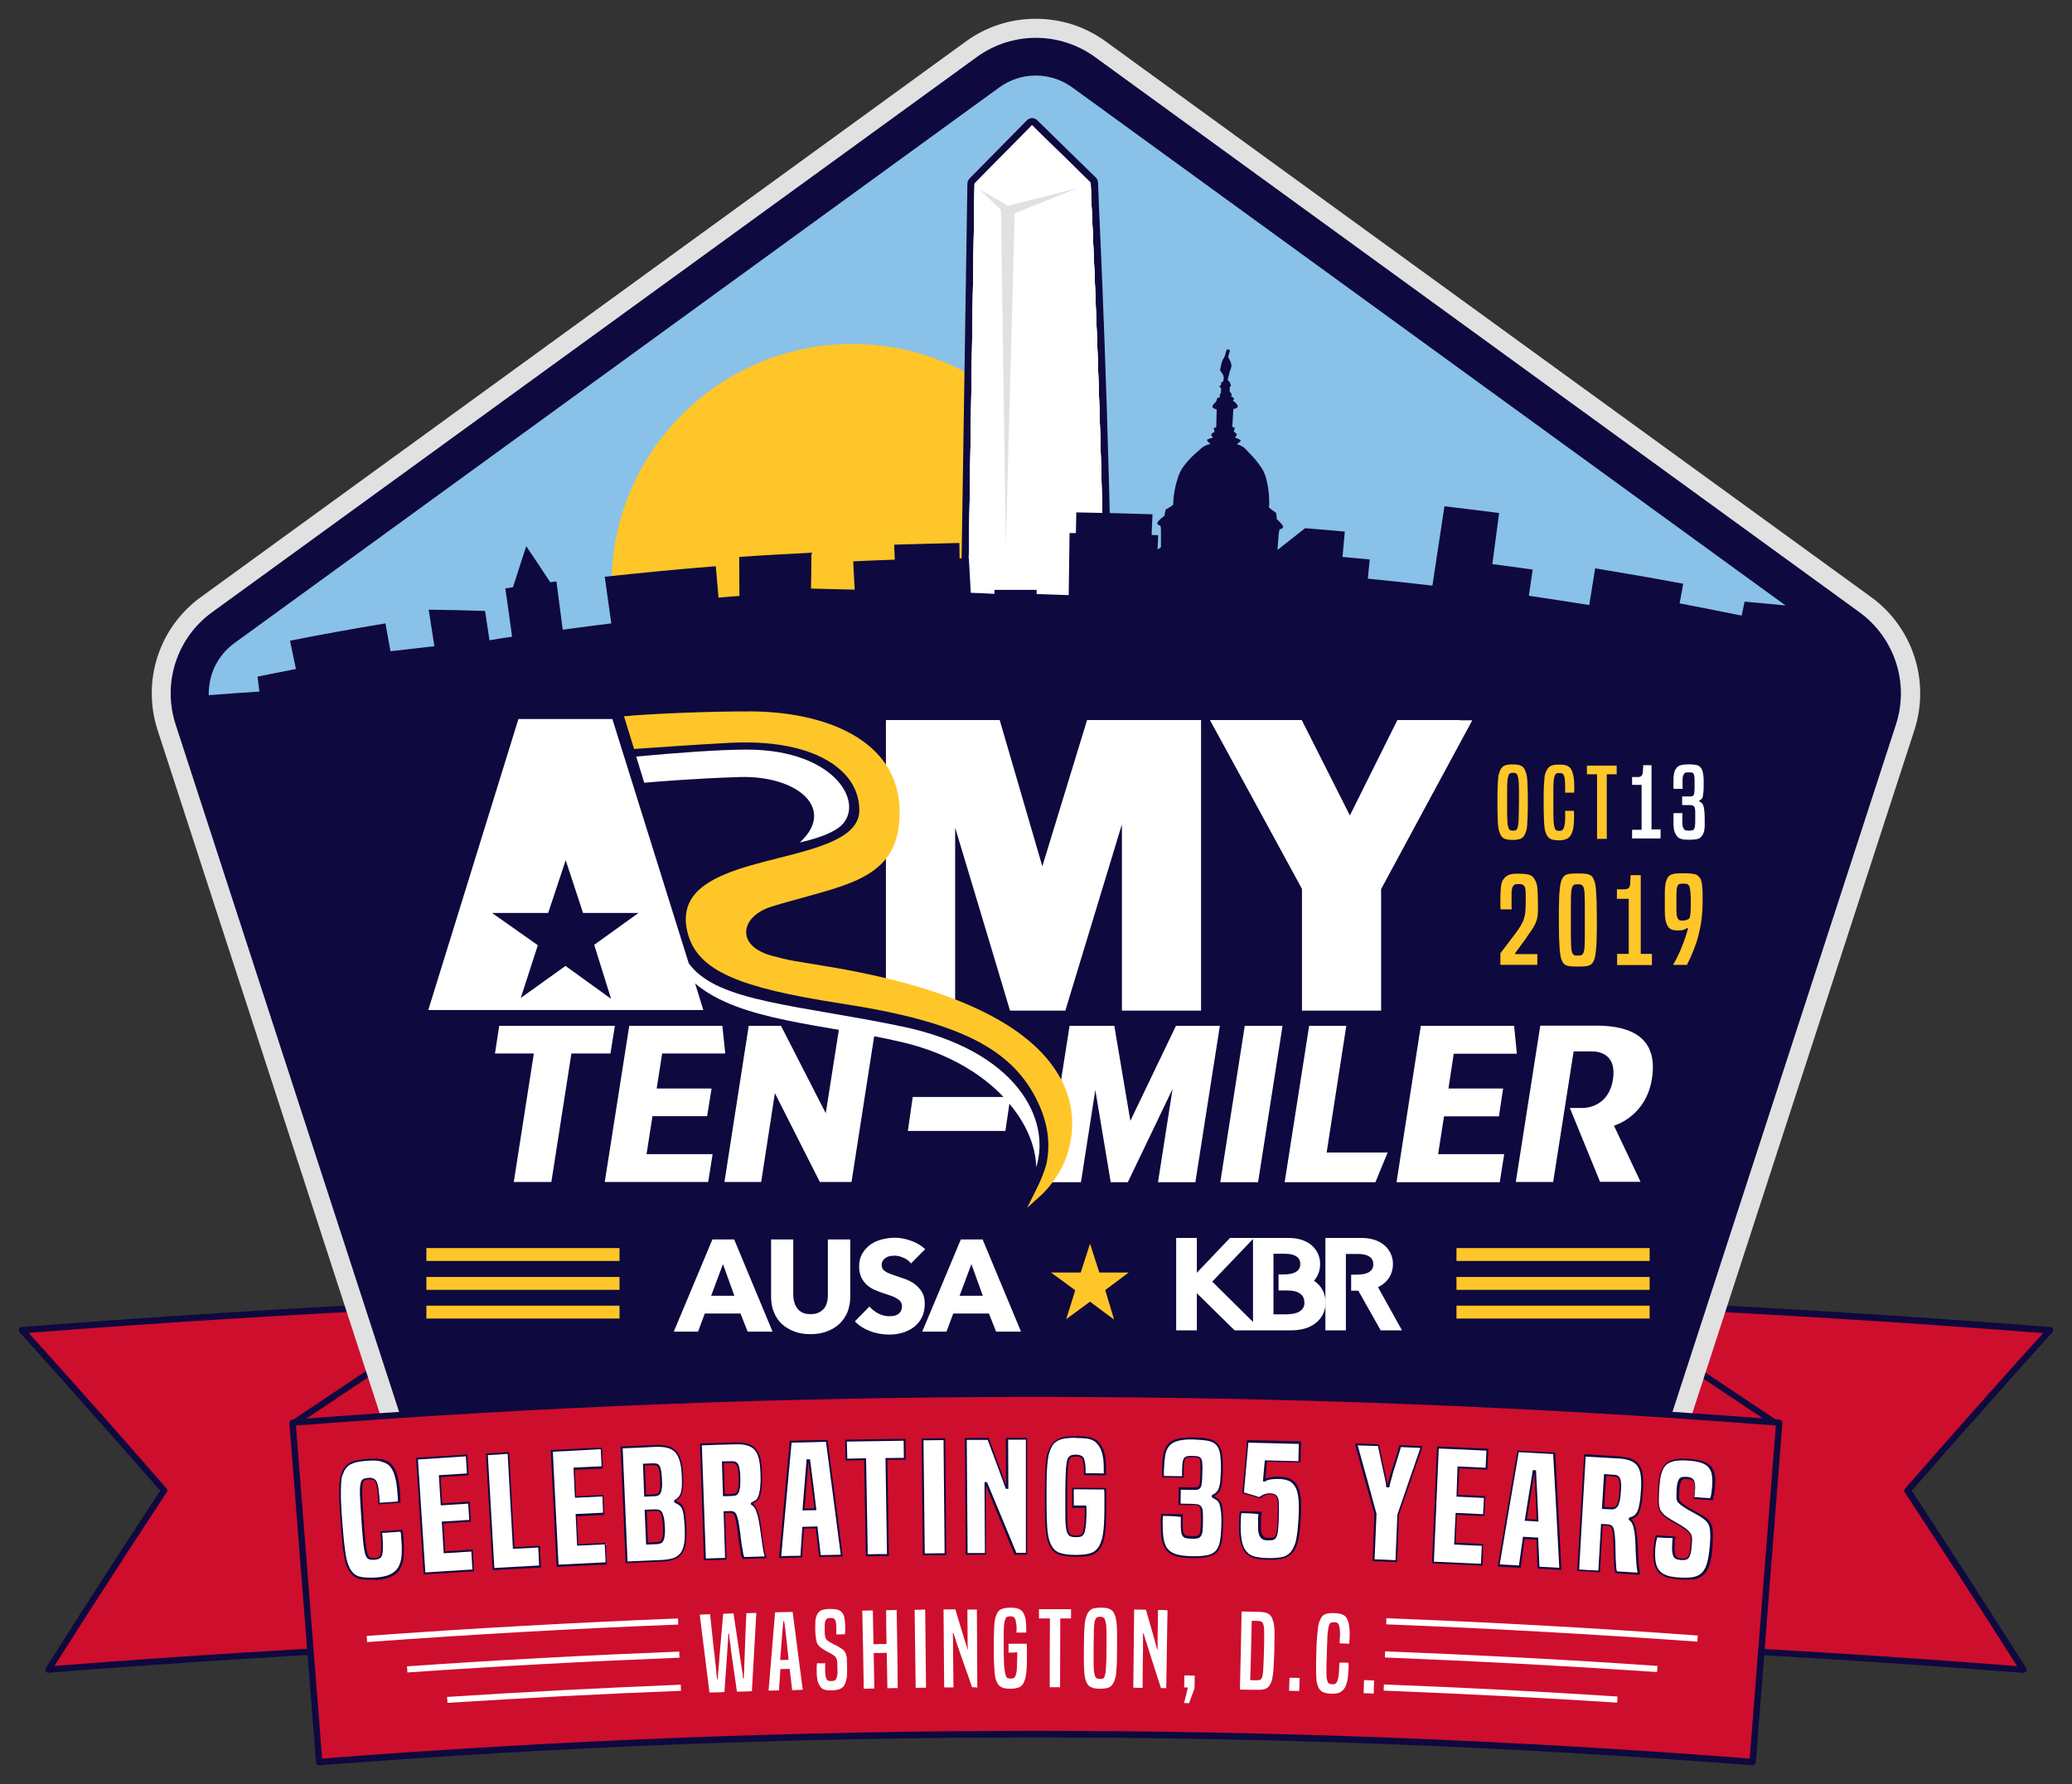
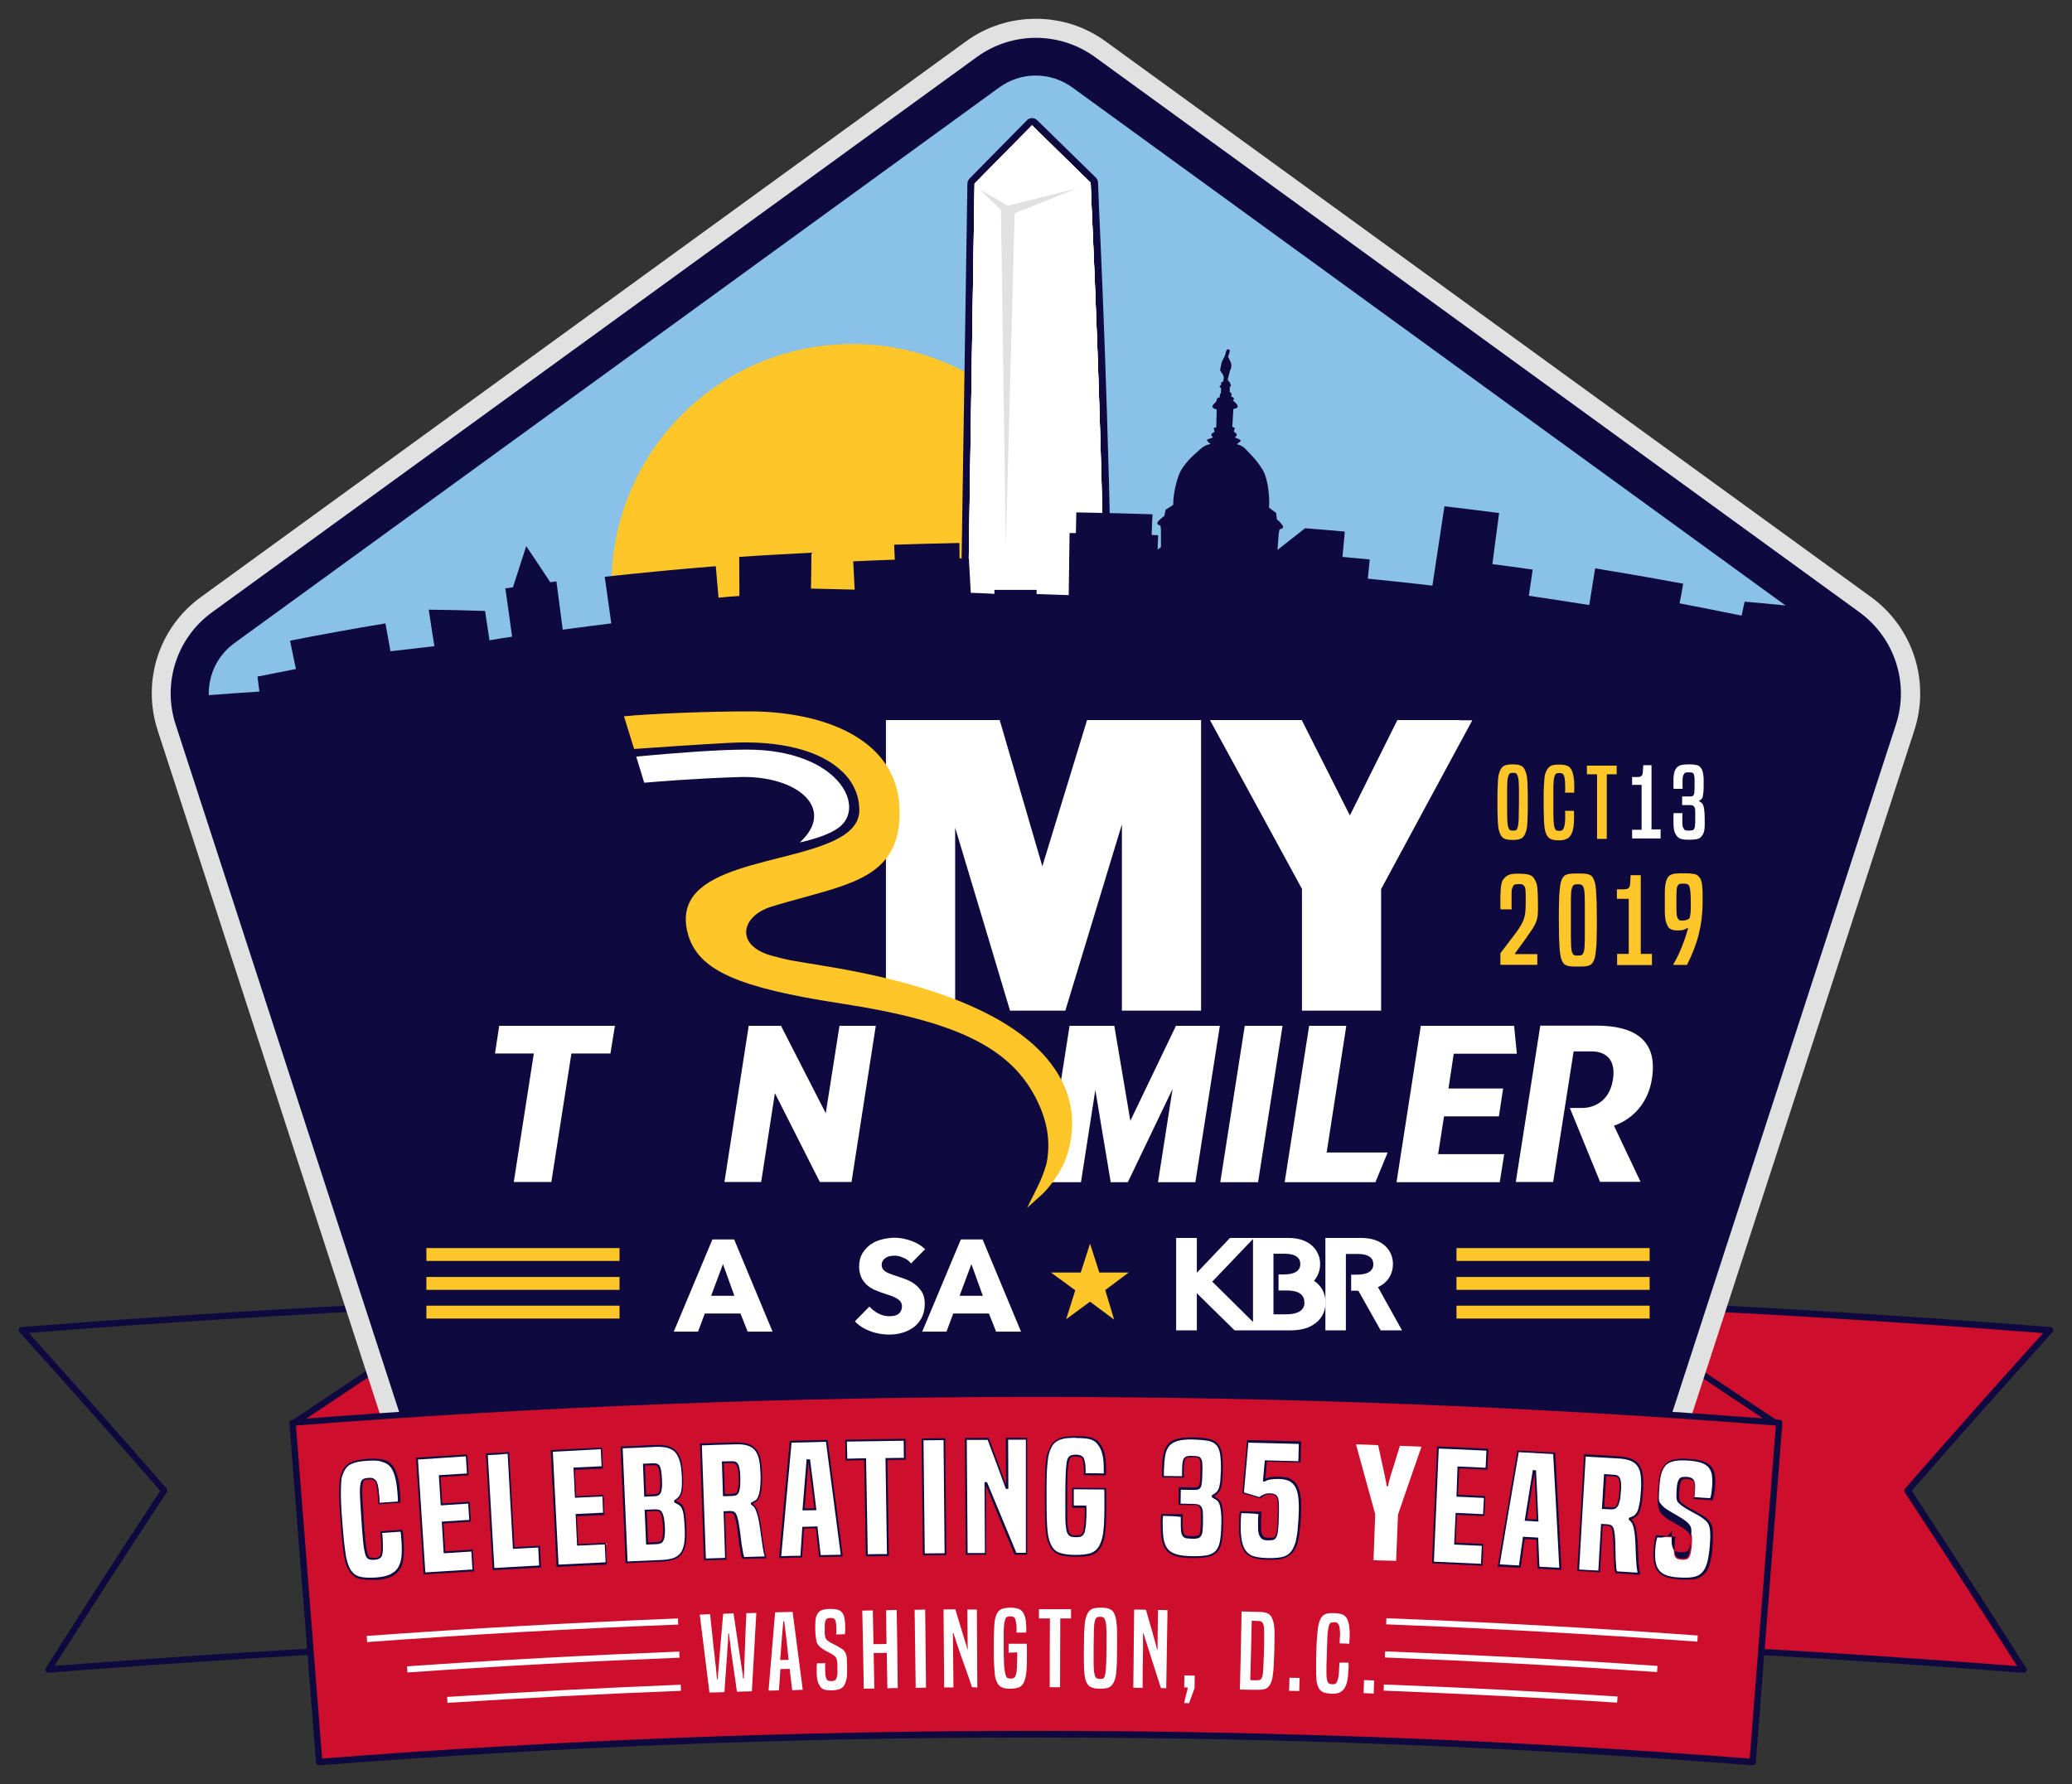
<svg xmlns="http://www.w3.org/2000/svg" version="1.1" id="Layer_1" x="0px" y="0px" viewBox="0 0 981.6 845.4" style="enable-background:new 0 0 981.6 845.4;" xml:space="preserve">
  <rect x="0" y="0" width="981.6" height="845.4" fill="#333333" stroke="none" />
  <style type="text/css">
	.st0{fill:#CE0E2D;}
	.st1{fill:#0E093E;}
	.st2{fill:#89C1E8;}
	.st3{fill:#FFC629;}
	.st4{fill:#E1E1E2;}
	.st5{fill:#FFFFFF;}
</style>
  <g>
    <path class="st0" d="M777.6,618.2c64.6,3,129.1,7.1,193.5,12.1c-22.7,25.2-45.2,50.5-67.4,75.9c18.5,28.2,36.8,56.5,54.8,84.9   c-62.8-4.9-125.6-8.9-188.5-11.8C772.5,725.7,775,672,777.6,618.2z" />
    <path class="st1" d="M958.5,792.7L958.5,792.7c-62.6-4.9-125.9-8.9-188.5-11.8c-0.8,0-1.5-0.7-1.4-1.6l7.5-161.2   c0-0.8,0.8-1.5,1.6-1.4c64.3,3,129.4,7.1,193.6,12.1c0.6,0,1.1,0.4,1.3,0.9s0.1,1.1-0.3,1.6c-22.3,24.8-44.8,50-66.6,75.1   c18.2,27.8,36.5,56,54.2,84c0.3,0.5,0.3,1.1,0,1.6C959.5,792.4,959,792.7,958.5,792.7z M771.6,778c61.1,2.9,123,6.7,184,11.5   c-17.4-27.4-35.3-55.1-53.2-82.3c-0.4-0.6-0.3-1.3,0.1-1.8c21.5-24.6,43.4-49.4,65.4-73.7c-62.7-4.9-126.2-8.9-189-11.8L771.6,778z   " />
-     <path class="st0" d="M204,618.2c-64.6,3-129.1,7.1-193.5,12.1c22.7,25.2,45.2,50.5,67.4,75.9c-18.5,28.2-36.8,56.5-54.8,84.9   c62.8-4.9,125.6-8.9,188.5-11.8C209,725.7,206.5,672,204,618.2z" />
    <path class="st1" d="M23,792.7c-0.5,0-1-0.3-1.3-0.7c-0.3-0.5-0.3-1.1,0-1.6c17.7-28,35.9-56.2,54.2-84   C54,681.3,31.6,656.1,9.3,631.3c-0.4-0.4-0.5-1-0.3-1.6s0.7-0.9,1.3-0.9c64.2-5,129.3-9.1,193.6-12.1c0.4,0,0.8,0.1,1.1,0.4   c0.3,0.3,0.5,0.6,0.5,1l7.5,161.1c0,0.8-0.6,1.5-1.4,1.6c-62.6,2.9-126,6.9-188.4,11.8C23.1,792.7,23.1,792.7,23,792.7z    M13.6,631.6c21.9,24.3,43.9,49.1,65.3,73.7c0.4,0.5,0.5,1.2,0.1,1.8c-17.9,27.2-35.8,54.9-53.2,82.3c61-4.8,122.9-8.6,184-11.5   l-7.3-158.1C139.8,622.8,76.2,626.7,13.6,631.6z" />
    <polygon class="st0" points="841.5,674.5 781.1,674.5 781.1,634.2  " />
    <path class="st1" d="M781.1,676c-0.4,0-0.8-0.2-1.1-0.4s-0.4-0.7-0.4-1.1v-40.3c0-0.6,0.3-1.1,0.8-1.3c0.5-0.3,1.1-0.2,1.5,0.1   l60.3,40.3c0.5,0.4,0.8,1.1,0.6,1.7s-0.8,1.1-1.4,1.1L781.1,676z M782.6,637v36h53.9L782.6,637z" />
    <polygon class="st0" points="140,673.8 200.4,673.8 200.4,633.5  " />
    <path class="st1" d="M140,675.3c-0.7,0-1.2-0.4-1.4-1.1s0.1-1.3,0.6-1.7l60.3-40.3c0.5-0.3,1.1-0.3,1.5-0.1   c0.5,0.3,0.8,0.8,0.8,1.3v40.3c0,0.8-0.7,1.5-1.5,1.5L140,675.3z M198.9,636.3l-53.9,36h53.9V636.3z" />
    <polygon class="st2" points="862.2,424.2 94,350.5 94,311.5 245.9,195.2 492,27.5 736.4,195.2 889.1,309.7  " />
    <circle class="st3" cx="403.8" cy="277.1" r="114.1" />
    <path class="st4" d="M490.7,26.9c8,0,15.9,2.5,22.7,7.4l362.2,263.2c13.5,9.8,19.2,27.2,14,43.1L751.3,766.4   c-5.2,15.9-20,26.7-36.7,26.7H266.8c-16.7,0-31.5-10.8-36.7-26.7L91.8,340.5c-5.2-15.9,0.5-33.3,14-43.1L468,34.2   C474.8,29.3,482.7,26.9,490.7,26.9 M490.7,8.9c-12,0-23.5,3.7-33.2,10.8L95.2,282.9c-19.9,14.4-28.1,39.8-20.5,63.2l138.4,425.8   c7.6,23.4,29.2,39.1,53.8,39.1h447.8c24.6,0,46.2-15.7,53.8-39.1l138.4-425.8c7.6-23.4-0.7-48.8-20.5-63.2L523.9,19.7   C514.2,12.6,502.7,8.9,490.7,8.9L490.7,8.9z" />
    <path class="st1" d="M524.2,362.3L524.2,362.3h-66.6c-0.9,0-1.8-0.4-2.5-1c-0.6-0.7-1-1.5-1-2.5L458.3,87c0-0.9,0.4-1.7,1-2.4   L486.5,57c1.3-1.4,3.5-1.4,4.9,0l27.8,27.2c0.7,0.7,1,1.6,1,2.5s0.2,5.7,0.5,12.9c1.6,35.3,5.8,129.2,7,259.3c0,0.9-0.4,1.8-1,2.5   C526,361.9,525.1,362.3,524.2,362.3z M461,355.4h59.7c-1.2-128.2-5.4-220.6-6.9-255.6c-0.3-6.2-0.4-9.8-0.5-11.7L489,64.3   l-23.8,24.2L461,355.4z" />
    <path class="st5" d="M516.7,86.6l-27.8-27.2L461.7,87l-4.2,271.9h66.6C522.8,199.5,516.6,92.1,516.7,86.6z" />
    <path class="st5" d="M516.7,86.6l-27.8-27.2L461.7,87l-4.2,271.9h66.6C522.8,199.5,516.6,92.1,516.7,86.6z" />
    <path class="st5" d="M516.7,86.6l-27.8-27.2L461.7,87l-4.2,271.9h66.6C522.8,199.5,516.6,92.1,516.7,86.6z" />
    <path class="st5" d="M516.7,86.6l-27.8-27.2L461.7,87l-4.2,271.9h66.6C522.8,199.5,516.6,92.1,516.7,86.6z" />
    <polygon class="st4" points="480.7,101.1 476.5,258.5 474.2,99.5 463.9,89.6 477.5,97.5 510.3,89.2  " />
    <path class="st1" d="M880.9,290.1L518.7,27c-16.7-12.1-39.2-12.1-55.9,0L100.5,290.1c-16.7,12.1-23.7,33.5-17.3,53.2l138.4,425.8   c6.4,19.7,24.6,32.9,45.2,32.9h447.8c20.7,0,38.8-13.2,45.2-32.9l138.4-425.8C904.6,323.7,897.6,302.3,880.9,290.1z M111.1,304.7   L473.3,41.5c10.4-7.6,24.4-7.6,34.8,0l337.8,245.4c-6.5-0.6-12.9-1.3-19.4-1.8c-0.5,2.2-0.9,4.4-1.4,6.6c-9.8-2-19.6-3.9-29.4-5.8   c0.6-3.1,1.2-6.2,1.7-9.3c-13.9-2.6-27.8-5-41.7-7.3c-0.9,5.8-1.9,11.6-2.8,17.4c-9.5-1.5-19.1-3-28.6-4.4   c0.6-4.1,1.2-8.3,1.8-12.4c-6.4-0.9-12.8-1.8-19.1-2.6c1.1-8.1,2.1-16.1,3.2-24.2c-8.6-1.1-17.3-2.2-25.9-3.2   c-1.9,12.5-3.8,25-5.7,37.6c-10.2-1.2-20.4-2.3-30.6-3.3c0.3-3,0.6-6.1,0.9-9.1c-4.3-0.4-8.6-0.8-12.9-1.2c0.4-4,0.7-8,1.1-12   c-6.3-0.6-12.5-1.1-18.8-1.6c-4.4,3.4-8.7,6.9-13.1,10.3l0.6-7.9l0.4-1.9c0,0,2.6-0.3,1.3-2c-1.3-1.8-2.6-2.7-2.6-2.7l-0.3-3   l-1.9-1.4l-1.5-1.2l0.1-2.6c0,0,0-10.4-3.3-15.6s-5.7-7-7.6-9.2c-1.9-2.2-4.5-2.6-4.5-2.6s2.4-1.6,1.8-2c-0.6-0.4-2.7-1.2-2.7-1.2   s1.3-1.1,0.8-1.7c-0.4-0.6-1.3-1-1.3-1l0.5-1.9l-1.2-0.4l0.5-8.5c0,0,2.8-0.3,1.9-1.8c-0.9-1.5-2.2-2.2-2.2-2.2s0.9-0.5,0.5-1.1   s-1.3-0.8-1.3-0.8s0.5-0.5,0.1-1.5c-0.1-0.3-0.4-0.5-0.7-0.6v-2.4c0,0,0.7-0.6,0.6-0.9c-0.1-0.4-0.5-0.4-0.4-0.9s-0.3-0.5-0.3-0.5   l-0.4-0.5l-0.3-0.4l-0.2-0.3l1.1-4.2l0.5-1.2l0.2-1.4l-0.3-1.4l-0.7-1.4l-0.6-1.3c0,0,0.5-1.3,0.8-2.5s-1.3-0.9-1.3-0.9l-0.5,1   l-0.3,1.4l-0.4,1l-1,1.9l-0.4,1.1l-0.7,3.4l0.6,1l0.9,1.3l0.3,1.4l-0.4,1.8l-0.8,0.2l-0.1,1.2c0,0-0.4,0.4-0.7,0.7   c-0.3,0.3,0.7,0.9,0.7,0.9l-0.1,2.4c-0.1,0.1-0.2,0.2-0.3,0.3c-0.4,0.8-0.2,1.3-0.1,1.5c0,0-0.1,0-0.1,0.1   c-0.2,0.1-0.9,0.2-1.3,0.7c-0.2,0.2-0.2,0.4-0.1,0.6l0,0c-0.2,0.3-0.4,0.7-0.6,1.1c-0.4,0.3-0.9,0.8-1.3,1.4c-1,1.5,1.8,2,1.8,2   l-0.2,8.5l-1.2,0.3l0.4,1.9c0,0-0.9,0.3-1.4,0.9s0.7,1.7,0.7,1.7s-2.2,0.7-2.8,1c-0.6,0.4,1.6,2.1,1.6,2.1s-2.6,0.3-4.7,2.3   c-2.1,2-4.6,3.6-8.3,8.6s-4.6,15.3-4.6,15.3l-0.1,2.6l-1.6,1.1l-2,1.2l-0.6,3c0,0-1.4,0.9-2.9,2.5c-1.4,1.6,1.1,2.1,1.1,2.1   l0.2,1.9v8.3c0,0-0.6,0.4-1.6,1.1c0.1-2.3,0.2-4.6,0.3-6.8c-1,0-2-0.1-3.1-0.1c0.1-3.3,0.2-6.6,0.4-9.8c-12-0.4-24.1-0.7-36.1-0.9   c-0.1,3.3-0.1,6.6-0.2,9.8c-1,0-2,0-3,0c-0.1,9.8-0.3,19.6-0.4,29.4c-5.1-0.2-10.1-0.3-15.2-0.5c0-0.7,0-1.3,0-2   c-6.7,0-13.3,0-20,0c0,0.6,0,1.3,0,1.9c-3.7-0.2-7.5-0.4-11.2-0.5c-0.3-5.4-0.6-10.8-0.9-16.3c-1.5,0-2.9,0-4.4,0   c0-2.4-0.1-4.9-0.1-7.3c-10.3,0.2-20.6,0.5-30.9,0.8c0.1,2.4,0.2,4.7,0.3,7.1c-6.6,0.2-13.1,0.5-19.7,0.8c0.2,4.5,0.5,9,0.7,13.4   c-6.9-0.2-13.8-0.3-20.7-0.5c0.1-5.7,0.2-11.3,0.2-17c-11.4,0.6-22.8,1.2-34.2,2c0,6.2,0.1,12.3,0.1,18.5c-3.3,0.2-6.6,0.5-9.9,0.8   c-0.4-5-0.9-9.9-1.3-14.9c-17.5,1.4-35.1,3.1-52.6,5c1,7.4,2.1,14.7,3.1,22.1c-7.5,0.9-14.9,1.9-22.4,2.9l0,0   c-0.2,0-0.4,0.1-0.6,0.1c-1-7.6-2-15.2-3-22.9c-1,0.1-2,0.3-2.9,0.4c-3.8-5.7-7.5-11.4-11.4-17.1c-2.1,6.5-4.2,13-6.3,19.5   c-1.2,0.2-2.4,0.3-3.6,0.5c1.1,7.6,2.2,15.3,3.2,22.9c-3.6,0.5-7.1,1.1-10.7,1.7c-0.7-4.6-1.4-9.3-2.1-13.9   c-8.9-0.3-17.8-0.5-26.7-0.6c0.4,2.8,0.9,5.6,1.3,8.4l0,0c0.5,3,0.9,6,1.4,8.9c-6.9,0.8-13.8,1.6-20.8,2.4   c-0.8-4.4-1.6-8.8-2.4-13.2c-15.1,2.5-30.1,5.2-45.2,8.2c0.9,4.5,1.9,8.9,2.8,13.4c-6.1,1.2-12.1,2.4-18.2,3.6   c0.3,2.4,0.6,4.7,0.9,7.1c-8,0.5-16,1.1-24,1.7C98.7,319.6,103.1,310.5,111.1,304.7z" />
    <path class="st0" d="M138.6,674.2c234.4-18.4,469.9-18.4,704.2,0c-4.2,53.6-8.4,107.2-12.6,160.8c-226-17.7-453-17.7-679,0   C147,781.4,142.8,727.8,138.6,674.2z" />
    <path class="st1" d="M151.2,836.5c-0.8,0-1.4-0.6-1.5-1.4l-12.6-160.8c0-0.4,0.1-0.8,0.4-1.1c0.3-0.3,0.6-0.5,1-0.5   c233.7-18.3,470.7-18.3,704.5,0c0.4,0,0.8,0.2,1,0.5c0.3,0.3,0.4,0.7,0.4,1.1l-12.6,160.8c-0.1,0.8-0.8,1.4-1.6,1.4   c-225.2-17.6-453.6-17.6-678.8,0C151.3,836.5,151.3,836.5,151.2,836.5z M140.2,675.5l12.4,157.8c224.4-17.5,451.9-17.5,676.3,0   l12.4-157.8C608.7,657.4,372.8,657.4,140.2,675.5z" />
    <path class="st5" d="M190.1,725.3c0.2,0.7,0.3,1.3,0.3,2c0.1,0.7,0.1,1.6,0.2,2.8c0.2,2.9,0.2,5.4,0,7.5s-0.8,3.9-1.6,5.4   c-0.9,1.5-2.2,2.6-3.9,3.4c-1.7,0.8-4,1.3-6.8,1.5c-3.5,0.2-6.1,0.1-8-0.4c-1.8-0.5-3.3-1.6-4.3-3.2c-0.5-0.7-0.9-1.6-1.3-2.6   c-0.4-1-0.8-2.4-1.1-4.2s-0.7-4-0.9-6.7c-0.3-2.7-0.6-6.2-0.9-10.4c-0.3-4.5-0.5-8.1-0.6-10.9c-0.1-2.7,0-4.9,0.1-6.6   c0.1-1.6,0.3-2.9,0.6-3.7s0.6-1.6,0.9-2.3c0.8-1.7,2.1-2.9,3.7-3.7c1.7-0.8,4.2-1.3,7.7-1.5c3.1-0.2,5.5-0.1,7.2,0.3   c1.7,0.4,3,1.2,4,2.3c2.1,2.3,3.3,6.6,3.8,13c0.1,1.1,0.1,2,0.2,2.6c0,0.6,0,1.2,0,1.8c-3.2,0.2-6.4,0.4-9.6,0.7c0-0.5,0-1.1,0-1.6   s-0.1-1.3-0.2-2.2c-0.1-1.6-0.3-3-0.5-4.2s-0.5-2-0.8-2.5s-0.7-0.8-1.1-1c-0.4-0.2-1.2-0.3-2.2-0.2c-1.1,0.1-1.9,0.3-2.3,0.6   c-0.4,0.3-0.8,0.8-0.9,1.5c-0.1,0.5-0.2,1-0.3,1.6s-0.1,1.5-0.1,2.7s0.1,2.8,0.2,4.8c0.1,2,0.3,4.6,0.5,7.9c0.2,3.3,0.4,6,0.6,8   c0.2,2.1,0.3,3.7,0.5,4.9s0.3,2.1,0.5,2.8c0.2,0.6,0.3,1.2,0.5,1.7c0.3,0.7,0.7,1.1,1.2,1.3s1.4,0.3,2.6,0.2c1.8-0.1,2.8-0.9,3-2.2   c0.2-1,0.3-2.1,0.3-3.3s-0.1-2.9-0.2-5c0-0.4-0.1-0.8-0.1-1.1s-0.1-0.6-0.2-1C183.8,725.8,187,725.5,190.1,725.3z" />
    <path class="st5" d="M201.1,745.5c-1.2-18.1-2.3-36.3-3.5-54.4c7.8-0.5,15.7-1,23.5-1.5c0.2,3,0.4,6,0.5,9   c-4.4,0.3-8.9,0.5-13.3,0.8c0.3,4.5,0.6,8.9,0.8,13.4c4.4-0.3,8.7-0.5,13.1-0.8c0.2,2.9,0.3,5.7,0.5,8.6c-4.3,0.3-8.7,0.5-13,0.8   c0.3,4.7,0.6,9.4,0.9,14.1c4.4-0.3,8.8-0.5,13.2-0.8c0.2,3.1,0.4,6.3,0.6,9.4C216.5,744.6,208.8,745,201.1,745.5z" />
    <path class="st5" d="M233.8,743.5c-1-18.1-2.1-36.3-3.1-54.4c3.4-0.2,6.8-0.4,10.2-0.6c0.8,15,1.7,30,2.5,45   c4-0.2,8.1-0.4,12.1-0.6c0.2,3.1,0.3,6.3,0.5,9.4C248.5,742.7,241.2,743.1,233.8,743.5z" />
    <path class="st5" d="M264.1,741.9c-0.9-18.1-1.8-36.3-2.7-54.4c7.8-0.4,15.7-0.8,23.5-1.1c0.1,3,0.3,6,0.4,9   c-4.5,0.2-8.9,0.4-13.4,0.6c0.2,4.5,0.4,8.9,0.6,13.4c4.4-0.2,8.7-0.4,13.1-0.6c0.1,2.9,0.3,5.7,0.4,8.6c-4.3,0.2-8.7,0.4-13,0.6   c0.2,4.7,0.5,9.4,0.7,14.1c4.4-0.2,8.8-0.4,13.2-0.6c0.1,3.1,0.3,6.3,0.4,9.4C279.6,741.1,271.9,741.5,264.1,741.9z" />
    <path class="st5" d="M296.8,740.4c-0.8-18.2-1.6-36.3-2.3-54.5c5.3-0.2,10.5-0.4,15.8-0.7c2.4-0.1,4.3,0.1,5.9,0.5s2.9,1.2,3.9,2.3   s1.7,2.6,2.2,4.5s0.8,4.2,0.9,7c0.1,2.1,0.1,3.8,0,5.1s-0.3,2.4-0.6,3.2c-0.3,0.8-0.7,1.5-1.2,2s-1.1,0.9-1.8,1.3   c0,0.2,0,0.3,0,0.5c0.8,0.4,1.6,0.8,2.2,1.2s1.1,1,1.5,1.8s0.7,2,0.9,3.6c0.2,1.6,0.4,3.7,0.5,6.4c0.1,2.8,0,5.1-0.3,7   s-0.9,3.4-1.8,4.6c-0.9,1.2-2.1,2-3.6,2.6c-1.5,0.5-3.4,0.8-5.7,0.9C307.9,739.9,302.4,740.1,296.8,740.4z M311.1,731.2   c0.7,0,1.3-0.1,1.7-0.4c0.5-0.2,0.8-0.6,1.1-1.1c0.3-0.5,0.4-1.3,0.5-2.2s0.1-2.2,0.1-3.6c-0.1-1.7-0.2-3.1-0.4-4.2   c-0.2-1.1-0.4-2-0.7-2.6c-0.3-0.6-0.7-1-1.2-1.2s-1.1-0.3-1.8-0.3c-1.5,0.1-3.1,0.1-4.6,0.2c0.2,5.2,0.4,10.4,0.6,15.6   C308.1,731.3,309.6,731.3,311.1,731.2z M309.7,708.6c0.7,0,1.3-0.2,1.8-0.4s0.8-0.6,1.1-1.2c0.3-0.6,0.4-1.3,0.5-2.3s0.1-2.2,0-3.7   c-0.1-1.8-0.2-3.1-0.4-4.1c-0.2-1-0.4-1.7-0.7-2.1c-0.3-0.5-0.7-0.7-1.2-0.8s-1-0.1-1.7-0.1c-1.3,0.1-2.7,0.1-4,0.2   c0.2,4.9,0.4,9.8,0.6,14.7C307,708.7,308.4,708.6,309.7,708.6z" />
    <path class="st5" d="M352.2,738.3c-0.1-0.3-0.2-0.6-0.4-0.9c-0.1-0.3-0.2-0.7-0.3-1.1c-0.1-0.5-0.2-1.1-0.3-1.8   c-0.1-0.8-0.3-1.7-0.5-2.9c-0.2-1.4-0.4-3-0.6-4.8s-0.5-3.8-0.9-5.9c-0.4-2-0.8-3.2-1.3-3.7s-1.1-0.8-2.1-0.8   c-0.9,0-1.8,0.1-2.7,0.1c0.2,7.4,0.5,14.7,0.7,22.1c-3.3,0.1-6.7,0.2-10,0.3c-0.6-18.2-1.3-36.3-1.9-54.5   c5.4-0.2,10.7-0.4,16.1-0.5c2.4-0.1,4.3,0.1,5.9,0.6s2.8,1.3,3.8,2.4c0.9,1.2,1.6,2.7,2,4.5c0.4,1.9,0.7,4.1,0.7,6.8   c0.1,3,0,5.4-0.2,7.1c-0.2,1.7-0.5,3-0.9,4c-0.4,0.9-0.9,1.6-1.5,2s-1.2,0.7-1.9,1c0,0.1,0,0.3,0,0.4c0.8,0.5,1.5,1.2,2,2.1   c0.5,0.9,0.9,2.1,1.3,3.5c0.5,2.1,0.9,4.1,1.1,6.1s0.6,4.4,1,7c0.1,1.1,0.3,1.9,0.4,2.6c0.1,0.7,0.2,1.2,0.3,1.7   c0.1,0.5,0.2,0.8,0.3,1.1c0.1,0.3,0.2,0.6,0.3,0.9c0,0.1,0,0.2,0,0.3C359.2,738.1,355.7,738.2,352.2,738.3z M346.4,708.4   c0.7,0,1.2-0.1,1.8-0.2c0.5-0.1,0.9-0.4,1.3-1c0.3-0.6,0.6-1.4,0.7-2.6c0.2-1.2,0.2-2.9,0.1-5c-0.1-1.7-0.2-3-0.4-3.9   c-0.2-0.9-0.5-1.6-0.8-2s-0.8-0.7-1.2-0.8c-0.5-0.1-1-0.1-1.4-0.1c-1.3,0-2.6,0.1-4,0.1c0.2,5.2,0.3,10.4,0.5,15.6   C344.1,708.5,345.3,708.4,346.4,708.4z" />
    <path class="st5" d="M388.4,737.4c-0.5-4.5-1-9.1-1.5-13.6c-2.1,0-4.3,0.1-6.4,0.1c-0.3,4.6-0.6,9.1-0.9,13.7   c-3.3,0.1-6.7,0.2-10,0.3c1.6-18.2,3.3-36.4,5-54.7c5.7-0.1,11.4-0.3,17.1-0.4c2.4,18.1,4.8,36.2,7.1,54.4   C395.4,737.2,391.9,737.3,388.4,737.4z M383.4,691.9c-0.2,0-0.5,0-0.7,0c-0.6,7.8-1.3,15.5-1.9,23.3c1.9,0,3.7-0.1,5.6-0.1   C385.3,707.4,384.4,699.6,383.4,691.9z" />
    <path class="st5" d="M410.6,736.9c-0.3-15.2-0.5-30.3-0.8-45.5c-2.9,0.1-5.9,0.1-8.8,0.2c-0.1-3-0.1-6-0.2-9   c9.3-0.2,18.5-0.3,27.8-0.4c0,3,0.1,6,0.1,9c-2.9,0-5.8,0.1-8.7,0.1c0.2,15.2,0.5,30.3,0.7,45.5C417.3,736.8,414,736.9,410.6,736.9   z" />
    <path class="st5" d="M437.7,736.6c-0.2-18.2-0.4-36.3-0.6-54.5c3.5,0,6.9-0.1,10.4-0.1c0.2,18.2,0.3,36.3,0.5,54.5   C444.5,736.5,441.1,736.5,437.7,736.6z" />
    <path class="st5" d="M481.2,736.3c-4.6-11.2-9.2-22.3-13.9-33.5c-0.1,0-0.3,0-0.4,0c0.1,11.2,0.1,22.4,0.2,33.6c-3,0-6.1,0-9.1,0.1   c-0.1-18.2-0.2-36.3-0.4-54.5c3.5,0,7.1,0,10.6-0.1c2.9,7.7,5.7,15.5,8.6,23.2c0.1,0,0.3,0,0.4,0c0-7.8,0-15.5-0.1-23.3   c3.1,0,6.2,0,9.3,0c0,18.2,0,36.3,0,54.5C484.7,736.3,482.9,736.3,481.2,736.3z" />
    <path class="st5" d="M508.3,713.8c0-2.9,0-5.7,0-8.6c5.1,0,10.2,0.1,15.3,0.1c0,0.9,0.1,2.2,0.1,3.9s0,3.6,0,5.9   c0,2.9-0.1,5.3-0.2,7.2c-0.1,1.9-0.3,3.6-0.5,4.9c-0.2,1.3-0.5,2.4-0.8,3.3c-0.3,0.9-0.7,1.7-1,2.4c-0.9,1.7-2.3,2.8-4,3.5   c-1.7,0.6-4.3,0.9-7.6,0.9c-3.4,0-5.9-0.4-7.7-1c-1.7-0.7-3.1-1.8-4-3.5c-0.4-0.8-0.8-1.7-1.1-2.7s-0.6-2.3-0.8-4.1   c-0.2-1.7-0.4-4-0.4-6.7c-0.1-2.7-0.1-6.3-0.1-10.7c0-4.2,0.1-7.7,0.1-10.3c0.1-2.6,0.2-4.8,0.5-6.4c0.2-1.7,0.5-2.9,0.8-3.8   c0.3-0.9,0.7-1.8,1.2-2.6c0.5-0.9,1.1-1.6,1.7-2.2c0.7-0.6,1.5-1,2.4-1.4s2-0.6,3.3-0.7c1.2-0.1,2.7-0.2,4.4-0.2   c1.8,0,3.3,0.1,4.5,0.2c1.3,0.2,2.3,0.4,3.2,0.7s1.6,0.8,2.2,1.3c0.6,0.6,1.1,1.2,1.6,2c0.8,1.3,1.3,2.8,1.7,4.6   c0.3,1.8,0.5,3.9,0.5,6.4c0,0.5,0,0.9,0,1.3c0,0.3,0,0.7-0.1,1.1c-3.2,0-6.4,0-9.6-0.1c0.1-0.3,0.1-0.6,0.1-0.9c0-0.3,0-0.8,0-1.5   c0-0.8-0.1-1.6-0.2-2.5c-0.1-0.9-0.3-1.6-0.4-2.2c-0.4-1.2-1.6-1.7-3.6-1.7c-1.1,0-1.9,0.1-2.4,0.4c-0.5,0.3-0.9,0.8-1.2,1.6   c-0.1,0.4-0.2,0.9-0.3,1.5s-0.2,1.5-0.3,2.7s-0.2,2.8-0.2,4.8c-0.1,2-0.1,4.6-0.1,7.9c0,3.5,0,6.2,0,8.3s0.1,3.7,0.1,4.9   c0.1,1.2,0.2,2.1,0.3,2.7c0.1,0.6,0.2,1.1,0.4,1.5c0.3,0.8,0.7,1.3,1.2,1.6s1.4,0.4,2.5,0.4c1.3,0,2.1-0.1,2.7-0.5   c0.5-0.3,0.9-0.9,1.2-1.7c0.1-0.4,0.2-1,0.3-1.7s0.2-1.4,0.3-2.2s0.1-1.5,0.1-2.3s0.1-1.5,0.1-2.2c0-0.9,0-1.7,0-2.2   c0-0.6,0-1.1-0.1-1.4C512.3,713.8,510.3,713.8,508.3,713.8z" />
    <path class="st5" d="M574.7,709.3c0.8,0.4,1.4,0.8,2,1.2s1.1,1,1.4,1.9c0.4,0.9,0.6,2.1,0.8,3.7c0.2,1.6,0.2,3.7,0.2,6.5   c-0.1,3.4-0.3,6.1-0.7,8.2c-0.4,2-1.1,3.6-2.2,4.7c-1.1,1.1-2.5,1.8-4.5,2.1c-1.9,0.3-4.4,0.5-7.5,0.4c-3-0.1-5.5-0.4-7.3-1   s-3.2-1.6-4.2-2.9c-1-1.3-1.6-3-1.9-5.1c-0.3-2.1-0.4-4.7-0.4-7.9c0-0.8,0-1.5,0.1-1.9c0-0.5,0.1-0.9,0.1-1.2   c3.1,0,6.3,0.1,9.4,0.1c-0.1,0.4-0.1,0.7-0.1,1.1c0,0.3,0,0.8,0,1.4c0,1.9,0,3.3,0.1,4.4c0.1,1.1,0.3,1.8,0.6,2.4   c0.3,0.5,0.8,0.8,1.4,1c0.6,0.1,1.4,0.2,2.4,0.2c1.1,0,2,0,2.6-0.1c0.7-0.1,1.2-0.4,1.5-0.9s0.6-1.2,0.7-2.2c0.1-1,0.2-2.4,0.2-4.1   c0-1.3,0-2.4,0-3.3c0-0.8,0-1.5-0.1-2.1c0-0.6-0.1-1-0.3-1.3s-0.3-0.6-0.6-0.8c-0.3-0.3-0.8-0.6-1.3-0.6c-0.6-0.1-1.4-0.1-2.5-0.2   c-1.9,0-3.8-0.1-5.7-0.1c0-2.5,0.1-5,0.1-7.5c1.9,0,3.8,0.1,5.8,0.1c1,0,1.9,0,2.4-0.1c0.6-0.1,1-0.4,1.3-0.9s0.5-1.3,0.6-2.3   s0.2-2.4,0.2-4.2s0-3.3,0-4.3c-0.1-1-0.2-1.8-0.5-2.3s-0.7-0.8-1.3-1c-0.6-0.1-1.4-0.2-2.4-0.2s-1.8,0-2.4,0.1   c-0.6,0.1-1,0.4-1.4,0.8c-0.3,0.5-0.6,1.2-0.7,2.1c-0.1,1-0.2,2.3-0.2,4c0,0.7,0,1.2,0,1.6c0,0.4,0,0.7,0.1,1.1   c-3.2-0.1-6.3-0.1-9.5-0.1c0-0.4-0.1-0.8-0.1-1.2s0-1,0-1.8c0-2.8,0.2-5.2,0.6-7.2c0.3-1.9,1-3.5,2-4.7s2.4-2.1,4.3-2.6   c1.9-0.5,4.3-0.7,7.4-0.7c2.9,0.1,5.2,0.2,7,0.6c1.8,0.3,3.2,1,4.2,2.1s1.7,2.6,2.1,4.6c0.3,2,0.5,4.7,0.4,8c0,2.1-0.1,3.8-0.3,5.2   c-0.1,1.3-0.4,2.5-0.7,3.3c-0.3,0.9-0.7,1.6-1.3,2.1c-0.5,0.5-1.2,1-2,1.4C574.7,708.9,574.7,709.1,574.7,709.3z" />
    <path class="st5" d="M588.9,707.3c0.7-8.1,1.5-16.2,2.2-24.4c8.3,0.2,16.5,0.4,24.8,0.6c-0.1,3-0.2,6-0.3,9.1   c-5.3-0.2-10.6-0.3-15.9-0.4c-0.3,3-0.5,6.1-0.8,9.1c0.1,0,0.2,0.1,0.2,0.1c0.6-0.4,1.4-0.7,2.5-0.9c1-0.2,2.3-0.3,3.9-0.3   c1.8,0,3.2,0.3,4.4,0.6c1.2,0.4,2.2,1,3.2,2c1,1.1,1.7,2.7,2.2,4.8c0.4,2.1,0.6,4.9,0.5,8.4c-0.1,2.6-0.2,4.9-0.4,6.9   c-0.2,1.9-0.4,3.6-0.6,5.1c-0.3,1.5-0.6,2.7-0.9,3.8c-0.4,1-0.8,1.9-1.2,2.7c-1,1.7-2.4,2.8-4.2,3.4c-1.8,0.6-4.5,0.9-8,0.8   c-3.4-0.1-5.9-0.5-7.6-1.2c-1.7-0.7-2.9-1.9-3.8-3.6c-0.7-1.5-1.2-3.2-1.5-5.1c-0.3-2-0.4-4.4-0.3-7.3c0-1,0.1-1.9,0.1-2.6   c0-0.7,0.1-1.5,0.3-2.3c3.1,0.1,6.2,0.1,9.4,0.2c-0.1,0.4-0.1,0.8-0.2,1.4c0,0.5-0.1,1.1-0.1,1.7c0,1.3,0,2.4,0,3.2   c0,0.9,0,1.6,0.1,2.1c0.1,0.6,0.2,1,0.3,1.4s0.3,0.7,0.5,1.1c0.3,0.6,0.7,1,1.2,1.2s1.2,0.4,2.2,0.4c1.2,0,2-0.1,2.5-0.3   s0.8-0.6,1.1-1.1c0.2-0.4,0.3-0.9,0.4-1.4c0.1-0.5,0.2-1.2,0.3-2s0.1-1.9,0.2-3.2c0.1-1.3,0.1-3,0.2-5.1c0.1-1.9,0-3.4-0.1-4.5   s-0.3-1.9-0.7-2.5c-0.3-0.5-0.8-0.9-1.4-1c-0.6-0.2-1.3-0.2-2.1-0.3c-0.9,0-1.7,0.1-2.5,0.5s-1.5,0.8-2.1,1.3   C594.2,708.9,591.6,708.1,588.9,707.3z" />
    <path class="st5" d="M650.7,739.3c0.3-7.3,0.5-14.5,0.8-21.8c-3-10.9-6-21.8-9-32.7c0-0.1,0-0.2,0-0.4c3.5,0.1,6.9,0.2,10.4,0.4   c0.8,3.9,1.5,7,2,9.3s0.9,4.2,1.2,5.5c0.3,1.4,0.5,2.4,0.6,3c0.1,0.7,0.2,1.2,0.2,1.6c0.2,0,0.5,0,0.7,0c0.1-0.4,0.2-1,0.3-1.6   c0.2-0.6,0.4-1.6,0.8-3c0.4-1.3,0.9-3.1,1.7-5.4c0.7-2.3,1.6-5.3,2.8-9.1c3.4,0.1,6.7,0.3,10.1,0.4c0,0.1,0,0.2,0,0.4   c-3.7,10.6-7.4,21.2-11,31.8c-0.3,7.3-0.6,14.6-0.9,21.9C657.9,739.6,654.3,739.4,650.7,739.3z" />
    <path class="st5" d="M678.8,740.4c0.8-18.2,1.6-36.3,2.4-54.5c7.8,0.3,15.7,0.7,23.5,1.1c-0.1,3-0.3,6-0.4,9   c-4.5-0.2-8.9-0.4-13.4-0.6c-0.2,4.5-0.4,8.9-0.6,13.4c4.4,0.2,8.7,0.4,13.1,0.6c-0.1,2.9-0.3,5.7-0.4,8.6c-4.3-0.2-8.7-0.4-13-0.6   c-0.2,4.7-0.4,9.4-0.6,14.1c4.4,0.2,8.8,0.4,13.2,0.6c-0.2,3.1-0.3,6.3-0.5,9.4C694.3,741.1,686.6,740.8,678.8,740.4z" />
    <path class="st5" d="M728.9,742.9c-0.2-4.6-0.3-9.2-0.5-13.7c-2.1-0.1-4.3-0.2-6.4-0.3c-0.6,4.5-1.3,9.1-1.9,13.6   c-3.3-0.2-6.7-0.3-10-0.5c3-18,6.1-36.1,9.2-54.1c5.7,0.3,11.4,0.6,17.1,0.9c1,18.3,2,36.5,2.9,54.8   C735.8,743.2,732.3,743.1,728.9,742.9z M727.3,697.1c-0.2,0-0.5,0-0.7,0c-1.2,7.7-2.5,15.4-3.7,23.1c1.9,0.1,3.7,0.2,5.6,0.3   C728.1,712.7,727.7,704.9,727.3,697.1z" />
    <path class="st5" d="M765.8,745c-0.1-0.3-0.2-0.6-0.3-0.9c-0.1-0.3-0.2-0.7-0.2-1.1c-0.1-0.5-0.1-1.1-0.1-1.8c0-0.8-0.1-1.8-0.2-3   c-0.1-1.4-0.1-3-0.1-4.8s-0.1-3.8-0.3-5.9c-0.2-2-0.5-3.3-0.9-3.8c-0.4-0.6-1.1-0.9-2-1s-1.8-0.1-2.7-0.2   c-0.4,7.4-0.9,14.7-1.3,22.1c-3.3-0.2-6.7-0.4-10-0.6c1.1-18.1,2.1-36.3,3.2-54.4c5.4,0.3,10.7,0.6,16.1,1c2.4,0.1,4.3,0.5,5.9,1.2   c1.5,0.6,2.7,1.6,3.5,2.8s1.3,2.8,1.6,4.7c0.2,1.9,0.3,4.2,0.1,6.8c-0.2,3-0.5,5.4-0.8,7.1c-0.4,1.7-0.8,3-1.3,3.8   c-0.5,0.9-1.1,1.5-1.7,1.8c-0.6,0.3-1.3,0.6-1.9,0.8c0,0.1,0,0.3,0,0.4c0.8,0.6,1.4,1.3,1.7,2.3c0.4,0.9,0.7,2.1,0.9,3.6   c0.3,2.1,0.5,4.1,0.5,6.2c0.1,2,0.2,4.4,0.3,7.1c0,1.1,0.1,1.9,0.2,2.6c0.1,0.7,0.1,1.2,0.2,1.7c0,0.5,0.1,0.8,0.2,1.2   c0.1,0.3,0.1,0.6,0.2,0.9c0,0.1,0,0.2,0,0.3C772.8,745.5,769.3,745.3,765.8,745z M762.9,714.7c0.7,0,1.2,0,1.8,0   c0.5-0.1,1-0.4,1.4-0.9s0.7-1.4,1-2.5c0.3-1.2,0.5-2.8,0.6-5c0.1-1.7,0.1-3,0-3.9s-0.4-1.6-0.7-2.1s-0.7-0.7-1.1-0.9   c-0.5-0.1-0.9-0.2-1.4-0.2c-1.3-0.1-2.6-0.2-4-0.2c-0.3,5.2-0.6,10.4-1,15.6C760.6,714.6,761.7,714.6,762.9,714.7z" />
    <path class="st5" d="M802.4,709.8c0.1-0.4,0.2-0.8,0.2-1.3c0.1-0.5,0.1-1.2,0.2-2c0.1-2.1,0-3.6-0.4-4.5s-1.5-1.4-3.2-1.6   c-0.8-0.1-1.4,0-1.9,0c-0.5,0.1-0.9,0.3-1.3,0.7c-0.3,0.4-0.6,1-0.7,1.8c-0.2,0.8-0.3,1.8-0.4,3.1c-0.1,1.1-0.1,2.1-0.1,2.7   c0,0.7,0,1.2,0.1,1.7c0.1,0.4,0.2,0.8,0.4,1.1s0.5,0.6,0.9,1c0.6,0.5,1.4,1.1,2.3,1.6c0.9,0.6,1.8,1.1,2.9,1.6c1,0.5,2,1.1,2.9,1.6   s1.7,1,2.3,1.4c0.9,0.6,1.7,1.3,2.3,1.9c0.6,0.6,1,1.4,1.4,2.4c0.3,1,0.5,2.2,0.5,3.7s0,3.5-0.2,5.9c-0.2,3.4-0.7,6.1-1.3,8.2   c-0.6,2.1-1.5,3.7-2.6,4.8s-2.6,1.8-4.4,2.1c-1.8,0.3-4,0.4-6.6,0.2c-2.3-0.2-4.2-0.5-5.7-0.9c-1.6-0.5-2.8-1.2-3.8-2.3   c-1-1-1.6-2.5-2-4.2c-0.3-1.8-0.4-4.1-0.2-6.9c0.1-1.1,0.2-2.2,0.4-3.2c0.2-0.9,0.4-1.8,0.6-2.4c2.8,0.2,5.6,0.4,8.4,0.6   c-0.1,0.4-0.2,0.8-0.3,1.4c0,0.5-0.1,1.1-0.1,1.8c-0.1,1.5-0.1,2.7,0,3.6c0.1,0.9,0.2,1.6,0.5,2.2c0.3,0.5,0.7,0.9,1.2,1.1   c0.5,0.2,1.1,0.3,1.9,0.4c0.8,0.1,1.5,0,2.1-0.1s1-0.4,1.4-0.9s0.6-1.2,0.9-2.2c0.2-1,0.4-2.3,0.5-4c0.1-1,0.1-1.8,0.1-2.4   c0-0.6,0-1.1-0.1-1.5s-0.3-0.8-0.5-1.1s-0.5-0.7-0.9-1.1c-0.7-0.7-1.5-1.3-2.5-2c-1-0.6-2.1-1.3-3.2-1.9c-1.1-0.6-2.2-1.2-3.2-1.9   c-1.1-0.6-1.9-1.3-2.7-2c-0.6-0.6-1.1-1.2-1.5-1.8s-0.7-1.4-0.9-2.4s-0.3-2.2-0.2-3.8c0-1.5,0.1-3.6,0.3-6c0.2-2.6,0.5-4.7,1.1-6.4   s1.4-3,2.5-3.9s2.5-1.6,4.2-1.8c1.7-0.3,3.8-0.4,6.3-0.2c2.6,0.2,4.7,0.5,6.4,1.1c1.6,0.5,2.9,1.3,3.8,2.3c0.9,1,1.5,2.3,1.7,3.8   s0.3,3.4,0.1,5.6c-0.1,1.5-0.2,2.7-0.4,3.6c-0.1,0.9-0.4,1.6-0.6,2.3C808,710.2,805.2,710,802.4,709.8z" />
    <path class="st1" d="M175.2,748.6c-2,0-3.7-0.2-5-0.5c-1.9-0.5-3.5-1.7-4.6-3.4c-0.5-0.8-1-1.7-1.4-2.7c-0.4-1.1-0.8-2.4-1.1-4.3   c-0.3-1.8-0.7-4-0.9-6.8c-0.3-2.9-0.6-6.4-0.9-10.4c-0.3-4.6-0.5-8.2-0.6-10.9c-0.1-2.8,0-5,0.1-6.6c0.1-1.7,0.3-3,0.6-3.8   c0.3-0.9,0.6-1.6,0.9-2.4c0.9-1.8,2.2-3.1,3.9-3.9c1.7-0.8,4.3-1.3,7.8-1.6c3.2-0.2,5.6-0.1,7.4,0.3c1.8,0.4,3.2,1.2,4.2,2.4   c2.2,2.4,3.4,6.7,3.9,13.2l0.2,2.6c0,0.6,0,1.2,0,1.9v0.4h-0.4c-3.2,0.2-6.4,0.4-9.6,0.7h-0.5v-0.5c0-0.5,0-1,0-1.5   s-0.1-1.3-0.2-2.2c-0.1-1.6-0.3-3-0.5-4.2c-0.2-1.1-0.5-1.9-0.8-2.4c-0.3-0.4-0.6-0.7-0.9-0.8c-0.2-0.1-0.8-0.2-2-0.2   c-1.3,0.1-1.8,0.3-2.1,0.5c-0.4,0.2-0.6,0.6-0.7,1.2c-0.1,0.5-0.2,1-0.3,1.6s-0.1,1.5-0.1,2.7s0.1,2.8,0.2,4.8   c0.1,2,0.3,4.6,0.5,7.9c0.2,3.3,0.4,6,0.6,8c0.2,2,0.3,3.7,0.5,4.9s0.3,2.1,0.5,2.7c0.1,0.6,0.3,1.1,0.5,1.6   c0.2,0.6,0.5,0.9,0.9,1.1c0.3,0.1,1,0.3,2.4,0.2c2.1-0.1,2.5-1.1,2.6-1.9c0.2-1,0.3-2.1,0.3-3.3s-0.1-2.9-0.2-4.9l-0.1-1.1   c0-0.3-0.1-0.6-0.1-0.9l-0.1-0.5h0.5c3.2-0.2,6.4-0.4,9.6-0.7h0.4l0.1,0.4c0.2,0.7,0.3,1.4,0.3,2.1c0.1,0.7,0.2,1.6,0.2,2.9   c0.2,2.9,0.2,5.4,0,7.6c-0.2,2.2-0.8,4.1-1.7,5.6s-2.3,2.7-4.1,3.6c-1.8,0.8-4.1,1.4-7,1.6C177.2,748.5,176.2,748.6,175.2,748.6z    M177,692.1c-0.9,0-1.9,0-3,0.1c-3.4,0.2-5.9,0.7-7.5,1.5c-1.6,0.7-2.7,1.9-3.5,3.5c-0.3,0.7-0.6,1.4-0.9,2.2   c-0.3,0.8-0.4,2-0.5,3.6s-0.1,3.8-0.1,6.5c0.1,2.7,0.2,6.2,0.6,10.8c0.3,4.1,0.6,7.5,0.9,10.4c0.3,2.7,0.6,4.9,0.9,6.7   c0.3,1.7,0.7,3.1,1.1,4.1c0.4,1,0.8,1.9,1.3,2.6c1,1.5,2.3,2.5,4.1,3s4.4,0.6,7.8,0.4c2.8-0.2,5-0.7,6.7-1.5   c1.6-0.8,2.9-1.9,3.7-3.2c0.8-1.4,1.4-3.1,1.6-5.2c0.2-2.1,0.2-4.6,0-7.4c-0.1-1.2-0.2-2.1-0.2-2.8c-0.1-0.5-0.1-1.1-0.3-1.6   c-2.9,0.2-5.8,0.4-8.7,0.6c0,0.2,0.1,0.4,0.1,0.6l0.1,1.1c0.1,2.1,0.2,3.7,0.2,5s-0.1,2.4-0.3,3.4c-0.2,1.1-0.9,2.4-3.5,2.6   c-1.3,0.1-2.3,0-2.9-0.3c-0.6-0.3-1.1-0.8-1.4-1.6c-0.2-0.5-0.4-1.1-0.5-1.7c-0.2-0.7-0.3-1.6-0.5-2.8s-0.3-2.9-0.5-4.9   c-0.2-2.1-0.4-4.7-0.6-8c-0.2-3.3-0.4-5.9-0.5-7.9s-0.2-3.6-0.2-4.8s0-2.1,0.1-2.8c0.1-0.6,0.2-1.2,0.3-1.7   c0.2-0.8,0.6-1.4,1.1-1.7s1.3-0.5,2.5-0.6c1.1-0.1,1.9,0,2.4,0.3c0.5,0.2,0.9,0.6,1.3,1.2c0.4,0.6,0.6,1.5,0.9,2.7   c0.2,1.2,0.4,2.6,0.5,4.3c0.1,1,0.1,1.7,0.2,2.2c0,0.4,0,0.8,0,1.1c2.9-0.2,5.8-0.4,8.7-0.6c0-0.5,0-1,0-1.4l-0.2-2.6   c-0.4-6.2-1.6-10.5-3.6-12.7c-0.9-1-2.2-1.7-3.7-2.1C180.1,692.3,178.7,692.1,177,692.1z" />
    <path class="st1" d="M200.7,746l-3.6-55.3h0.4c7.8-0.5,15.7-1,23.5-1.5h0.4l0.6,9.9h-0.4c-4.3,0.3-8.6,0.5-12.9,0.8l0.8,12.5   c4.2-0.3,8.4-0.5,12.6-0.8h0.4l0.6,9.5h-0.4c-4.2,0.2-8.4,0.5-12.6,0.8l0.8,13.2c4.2-0.3,8.5-0.5,12.7-0.8h0.4l0.6,10.3h-0.4   c-7.7,0.5-15.4,0.9-23.2,1.4L200.7,746z M198,691.6l3.5,53.5c7.4-0.5,14.8-0.9,22.3-1.4l-0.5-8.5c-4.2,0.3-8.5,0.5-12.7,0.8h-0.4   l-0.9-15h0.4c4.2-0.3,8.4-0.5,12.6-0.8l-0.5-7.7c-4.2,0.3-8.4,0.5-12.6,0.8h-0.4l-0.9-14.3h0.4c4.3-0.3,8.6-0.5,12.9-0.8l-0.5-8.1   C213.1,690.6,205.6,691.1,198,691.6z" />
    <path class="st1" d="M233.4,744l-3.2-55.3h0.4c3.4-0.2,6.8-0.4,10.2-0.6h0.4l2.5,45c3.9-0.2,7.8-0.4,11.7-0.6h0.4l0.5,10.3h-0.4   c-7.4,0.4-14.7,0.8-22.1,1.2L233.4,744z M231.1,689.5l3.1,53.5c7.1-0.4,14.1-0.8,21.2-1.2l-0.4-8.5c-3.9,0.2-7.8,0.4-11.6,0.6H243   l-2.5-45C237.3,689.2,234.2,689.4,231.1,689.5z" />
    <path class="st1" d="M263.7,742.4l-2.8-55.3h0.4c7.8-0.4,15.7-0.8,23.5-1.1h0.4l0.4,9.9h-0.4c-4.3,0.2-8.6,0.4-12.9,0.6l0.6,12.5   c4.2-0.2,8.4-0.4,12.6-0.6h0.4l0.4,9.5h-0.4c-4.2,0.2-8.4,0.4-12.6,0.6l0.6,13.2c4.2-0.2,8.5-0.4,12.7-0.6h0.4l0.5,10.3h-0.4   c-7.7,0.3-15.4,0.7-23.2,1.1L263.7,742.4z M261.9,687.9l2.7,53.5c7.4-0.4,14.9-0.7,22.3-1.1l-0.4-8.5c-4.2,0.2-8.5,0.4-12.7,0.6   h-0.4l-0.7-15h0.4c4.2-0.2,8.4-0.4,12.6-0.6l-0.3-7.7c-4.2,0.2-8.4,0.4-12.6,0.6h-0.4l-0.7-14.3h0.4c4.3-0.2,8.6-0.4,12.9-0.6   l-0.4-8.1C276.9,687.2,269.4,687.5,261.9,687.9z" />
    <path class="st1" d="M296.4,740.8l-2.4-55.4h0.4c5.3-0.2,10.5-0.4,15.8-0.7c2.4-0.1,4.4,0.1,6.1,0.5s3,1.3,4.1,2.4   c1,1.2,1.8,2.7,2.3,4.6c0.5,1.9,0.8,4.2,0.9,7.1c0.1,2.1,0.1,3.8,0,5.2c-0.1,1.3-0.3,2.5-0.6,3.3c-0.3,0.9-0.7,1.6-1.3,2.1   c-0.4,0.4-1,0.9-1.6,1.2c0.7,0.4,1.4,0.7,2,1.1c0.7,0.4,1.3,1.1,1.7,2c0.4,0.9,0.7,2.1,0.9,3.7c0.2,1.6,0.4,3.7,0.5,6.5   s0,5.2-0.3,7.1c-0.3,1.9-1,3.6-1.9,4.8c-0.9,1.3-2.2,2.2-3.8,2.7c-1.5,0.5-3.5,0.9-5.8,1c-5.5,0.2-11,0.4-16.6,0.7L296.4,740.8z    M295,686.3l2.3,53.6c5.4-0.2,10.7-0.5,16.1-0.7c2.2-0.1,4.1-0.4,5.6-0.9c1.4-0.5,2.5-1.3,3.4-2.4c0.8-1.1,1.4-2.6,1.7-4.4   c0.3-1.8,0.4-4.2,0.3-6.9s-0.3-4.9-0.5-6.4s-0.5-2.7-0.9-3.4c-0.3-0.7-0.8-1.3-1.3-1.6c-0.6-0.4-1.3-0.8-2.1-1.2l-0.2-0.1v-1   l0.2-0.1c0.7-0.4,1.2-0.8,1.7-1.3c0.4-0.4,0.8-1,1.1-1.8c0.3-0.8,0.5-1.8,0.6-3.1s0.1-3,0-5.1c-0.1-2.7-0.4-5-0.9-6.9   c-0.5-1.8-1.2-3.2-2.1-4.3c-0.9-1-2.2-1.8-3.7-2.2s-3.5-0.6-5.8-0.5C305.2,685.9,300.1,686.1,295,686.3z M306.1,731.9l-0.7-16.5   l5-0.2c0.8,0,1.4,0.1,2,0.3s1,0.7,1.4,1.4c0.3,0.7,0.6,1.6,0.8,2.7c0.2,1.1,0.3,2.6,0.4,4.3c0.1,1.5,0,2.7-0.1,3.7   s-0.3,1.8-0.6,2.4c-0.3,0.6-0.7,1.1-1.3,1.3c-0.5,0.2-1.1,0.4-1.9,0.4l0,0L306.1,731.9z M306.4,716.2l0.6,14.7l4.1-0.2   c0.7,0,1.2-0.1,1.6-0.3s0.6-0.5,0.8-0.9c0.2-0.5,0.4-1.2,0.5-2.1c0.1-0.9,0.1-2.1,0.1-3.6c-0.1-1.7-0.2-3.1-0.4-4.2   c-0.2-1-0.4-1.9-0.7-2.4c-0.2-0.5-0.6-0.8-0.9-1c-0.4-0.2-0.9-0.2-1.6-0.2L306.4,716.2z M305.2,709.2l-0.6-15.6l4.5-0.2   c0.7,0,1.3,0,1.8,0.1c0.6,0.1,1.1,0.4,1.5,1c0.4,0.5,0.6,1.3,0.8,2.3c0.2,1,0.3,2.4,0.4,4.2c0.1,1.6,0.1,2.8,0,3.8   s-0.3,1.8-0.5,2.4c-0.3,0.7-0.7,1.1-1.3,1.4c-0.5,0.3-1.2,0.4-1.9,0.4L305.2,709.2z M305.5,694.4l0.6,13.8l3.7-0.1   c0.6,0,1.2-0.1,1.6-0.3s0.6-0.5,0.9-1c0.2-0.5,0.4-1.2,0.4-2.1c0.1-0.9,0.1-2.1,0-3.7c-0.1-1.7-0.2-3.1-0.4-4   c-0.2-0.9-0.4-1.5-0.7-2c-0.3-0.4-0.5-0.6-0.9-0.6c-0.4-0.1-1-0.1-1.6-0.1L305.5,694.4z" />
    <path class="st1" d="M333.5,739.4l-1.9-55.4h0.4c5.4-0.2,10.7-0.4,16.1-0.5c2.4-0.1,4.4,0.1,6.1,0.6s3,1.4,4,2.6   c1,1.2,1.7,2.8,2.1,4.7s0.7,4.2,0.7,6.8c0.1,3,0,5.4-0.2,7.2s-0.5,3.1-1,4.1c-0.4,1-1,1.7-1.7,2.1c-0.5,0.3-1,0.6-1.6,0.9   c0.8,0.5,1.4,1.2,1.8,2.1c0.5,0.9,0.9,2.1,1.3,3.6c0.5,2,0.9,4.1,1.1,6.1s0.6,4.4,1,7c0.1,1,0.3,1.9,0.4,2.6   c0.1,0.7,0.2,1.2,0.3,1.7c0.1,0.4,0.2,0.8,0.3,1.1c0.1,0.3,0.2,0.6,0.3,0.8v0.2v0.7h-0.4c-3.5,0.1-7,0.2-10.5,0.3h-0.3l-0.5-1.1   c-0.1-0.3-0.2-0.7-0.3-1.2c-0.1-0.5-0.2-1.1-0.3-1.9c-0.1-0.8-0.3-1.7-0.5-2.9c-0.2-1.4-0.4-3.1-0.6-4.8c-0.2-1.8-0.5-3.8-0.9-5.8   c-0.5-2.3-0.9-3.2-1.2-3.5c-0.4-0.4-0.9-0.6-1.7-0.6l-2.3,0.1l0.7,22.1h-0.4c-3.3,0.1-6.7,0.2-10,0.3L333.5,739.4z M332.5,684.9   l1.9,53.6c3-0.1,6.1-0.2,9.1-0.3l-0.7-22.1l3.2-0.1c1.1,0,1.9,0.3,2.4,0.9c0.5,0.6,1,1.9,1.4,3.9c0.4,2.1,0.7,4.1,0.9,5.9   c0.2,1.8,0.4,3.4,0.6,4.8c0.2,1.2,0.4,2.2,0.5,2.9s0.2,1.3,0.3,1.8c0.1,0.4,0.2,0.8,0.3,1l0.2,0.6c3.2-0.1,6.5-0.2,9.7-0.3   c-0.1-0.2-0.1-0.4-0.2-0.6c-0.1-0.3-0.2-0.7-0.3-1.2c-0.1-0.5-0.2-1-0.3-1.7c-0.1-0.7-0.3-1.6-0.4-2.6c-0.4-2.7-0.7-5-1-7   s-0.6-4-1.1-6c-0.4-1.4-0.8-2.5-1.2-3.4c-0.4-0.8-1-1.5-1.8-1.9l-0.2-0.1v-1l0.3-0.1c0.6-0.3,1.2-0.6,1.8-1c0.5-0.3,1-0.9,1.3-1.8   c0.4-0.9,0.7-2.2,0.9-3.8c0.2-1.7,0.3-4.1,0.2-7c-0.1-2.6-0.3-4.8-0.7-6.7c-0.4-1.8-1-3.2-1.9-4.3s-2-1.8-3.5-2.3s-3.5-0.7-5.8-0.6   C342.9,684.5,337.7,684.7,332.5,684.9z M342.6,709l-0.1-0.4l-0.5-16.1l4.4-0.1c0.5,0,1,0,1.5,0.1c0.6,0.1,1.1,0.4,1.5,0.9   s0.7,1.2,0.9,2.2c0.2,1,0.4,2.3,0.4,4c0.1,2.2,0,3.9-0.1,5.1c-0.2,1.3-0.4,2.2-0.8,2.8c-0.4,0.7-0.9,1.1-1.6,1.2   c-0.5,0.1-1.1,0.2-1.8,0.2L342.6,709z M342.9,693.3l0.5,14.7l3-0.1c0.6,0,1.2-0.1,1.7-0.2c0.4-0.1,0.7-0.3,1-0.8s0.5-1.3,0.7-2.4   c0.2-1.1,0.2-2.8,0.1-4.9c-0.1-1.6-0.2-2.9-0.4-3.8c-0.2-0.9-0.5-1.5-0.8-1.8s-0.6-0.5-1-0.6s-0.9-0.1-1.4-0.1L342.9,693.3z" />
    <path class="st1" d="M369.1,738.3v-0.5c1.7-18.3,3.3-36.7,5-54.7v-0.4h0.4c5.7-0.1,11.4-0.3,17.1-0.4h0.4l0.1,0.4   c2.4,18,4.8,36.3,7.1,54.4l0.1,0.5h-0.5c-3.5,0.1-6.9,0.1-10.4,0.2H388v-0.4c-0.5-4.4-1-8.8-1.5-13.2l-5.6,0.1L380,738h-0.4   c-3.3,0.1-6.7,0.2-10,0.3L369.1,738.3z M375,683.6c-1.6,17.6-3.3,35.7-4.9,53.8c3-0.1,6.1-0.2,9.1-0.2l0.9-13.7l7.2-0.2v0.4   c0.5,4.4,1,8.8,1.5,13.2c3.2-0.1,6.3-0.1,9.5-0.2c-2.3-17.8-4.7-35.7-7-53.5C385.9,683.4,380.4,683.5,375,683.6z M380.2,715.7v-0.5   c0.6-7.8,1.3-15.5,1.9-23.3v-0.4h1.6l0.1,0.4c1,7.7,2,15.5,2.9,23.2l0.1,0.5L380.2,715.7z M383,692.7c-0.6,7.4-1.2,14.7-1.8,22.1   l4.6-0.1C384.9,707.3,384,700,383,692.7z" />
    <path class="st1" d="M410.2,737.4l-0.8-45.5c-2.8,0-5.6,0.1-8.4,0.2h-0.4l-0.2-9.9h0.4c9.2-0.2,18.6-0.3,27.8-0.4h0.4l0.1,9.9h-0.4   c-2.8,0-5.5,0.1-8.3,0.1l0.7,45.5h-0.4c-3.3,0.1-6.7,0.1-10,0.2L410.2,737.4z M410.3,691l0.8,45.5c3-0.1,6.1-0.1,9.1-0.1l-0.7-45.5   h0.4c2.8,0,5.5-0.1,8.3-0.1l-0.1-8.1c-8.9,0.1-17.9,0.3-26.9,0.4l0.2,8.1c2.8-0.1,5.6-0.1,8.4-0.2L410.3,691z" />
    <path class="st1" d="M437.2,737l-0.6-55.4h0.4c3.5,0,6.9-0.1,10.4-0.1h0.4l0.5,55.4h-0.4c-3.4,0-6.9,0.1-10.3,0.1H437.2z    M437.5,682.5l0.6,53.6c3.1,0,6.3-0.1,9.4-0.1l-0.5-53.6C443.9,682.4,440.7,682.5,437.5,682.5z" />
    <path class="st1" d="M457.5,736.8l-0.4-55.4h0.4c3.5,0,7.1,0,10.6-0.1h0.3l0.1,0.3c2.7,7.3,5.4,14.6,8.1,22l-0.1-22.3h0.4   c3.1,0,6.2,0,9.3,0h0.4v55.4h-6l-0.1-0.3c-4.4-10.7-8.9-21.6-13.4-32.4l0.1,32.7h-0.4c-3,0-6.1,0-9.1,0.1H457.5z M458,682.3   l0.4,53.6c2.7,0,5.5,0,8.2,0l-0.2-33.6h1.2l0.1,0.3c4.6,11,9.2,22.2,13.8,33.2h4.5v-53.6c-2.8,0-5.6,0-8.4,0l0.1,23.3h-1.2   l-0.1-0.3c-2.8-7.6-5.6-15.3-8.5-22.9C464.6,682.3,461.3,682.3,458,682.3z" />
    <path class="st1" d="M509.8,737.7c-0.1,0-0.2,0-0.3,0c-3.4,0-6-0.4-7.8-1c-1.8-0.7-3.3-1.9-4.2-3.7c-0.4-0.8-0.8-1.8-1.2-2.8   c-0.3-1-0.6-2.4-0.8-4.2c-0.2-1.7-0.4-3.9-0.4-6.7c-0.1-2.7-0.1-6.3-0.1-10.7c0-4.2,0.1-7.6,0.1-10.3c0.1-2.7,0.2-4.8,0.5-6.5   c0.2-1.7,0.5-3,0.9-3.9c0.3-0.9,0.7-1.8,1.2-2.6c0.5-0.9,1.1-1.7,1.8-2.3s1.6-1.1,2.5-1.5c1-0.4,2.1-0.6,3.4-0.8   c1.3-0.1,2.8-0.2,4.5-0.2c1.8,0,3.3,0.1,4.6,0.2c1.3,0.2,2.4,0.4,3.3,0.8c0.9,0.4,1.7,0.8,2.3,1.4c0.6,0.6,1.2,1.3,1.7,2.1   c0.8,1.4,1.4,2.9,1.7,4.7s0.5,4,0.5,6.5v1.3c0,0.3,0,0.7-0.1,1.2l-0.1,0.4h-0.4c-3.2,0-6.4,0-9.6-0.1h-0.5l0.1-0.5   c0.1-0.3,0.1-0.5,0.1-0.8v-1.5c0-0.7-0.1-1.6-0.2-2.5c-0.1-0.9-0.3-1.6-0.4-2.1c-0.3-0.9-1.4-1.4-3.2-1.4c-1,0-1.7,0.1-2.2,0.4   c-0.4,0.2-0.7,0.7-1,1.3c-0.1,0.4-0.2,0.9-0.3,1.4c-0.1,0.6-0.2,1.4-0.3,2.6c-0.1,1.2-0.2,2.8-0.2,4.8c-0.1,2.1-0.1,4.7-0.1,7.9   c0,3.5,0,6.2,0,8.3s0.1,3.7,0.1,4.9c0.1,1.2,0.2,2.1,0.3,2.6s0.2,1,0.4,1.4c0.2,0.7,0.6,1.1,1,1.4c0.5,0.3,1.3,0.4,2.3,0.4   c1.5,0,2.1-0.2,2.4-0.4c0.4-0.3,0.8-0.7,1-1.4c0.1-0.4,0.2-0.9,0.3-1.6c0.1-0.7,0.2-1.4,0.3-2.1c0.1-0.8,0.1-1.5,0.1-2.3   s0.1-1.5,0.1-2.1v-2.2c0-0.4,0-0.7,0-1h-6V705h0.4c5.1,0,10.2,0.1,15.3,0.1h0.4v0.4c0,0.9,0.1,2.2,0.1,3.9s0,3.6,0,5.9   c0,2.9-0.1,5.3-0.2,7.3c-0.1,1.9-0.3,3.6-0.5,4.9c-0.2,1.3-0.5,2.5-0.8,3.3c-0.3,0.9-0.7,1.7-1.1,2.4c-1,1.8-2.4,3-4.3,3.7   C515.5,737.4,513.1,737.7,509.8,737.7z M509.5,681.3c-1.6,0-2.9,0.1-4.1,0.2c-1.2,0.1-2.3,0.4-3.2,0.7s-1.6,0.8-2.3,1.3   c-0.6,0.5-1.2,1.2-1.6,2c-0.4,0.8-0.8,1.6-1.1,2.5s-0.6,2.1-0.8,3.8c-0.2,1.6-0.4,3.8-0.5,6.4c-0.1,2.7-0.1,6.1-0.1,10.3   c0,4.4,0,8,0.1,10.7s0.2,5,0.4,6.7s0.5,3,0.8,4s0.7,1.8,1.1,2.6c0.9,1.6,2.1,2.7,3.8,3.3s4.2,1,7.5,1c3.2,0,5.8-0.3,7.4-0.9   c1.6-0.6,2.9-1.7,3.8-3.3c0.4-0.7,0.7-1.5,1-2.3s0.6-1.9,0.8-3.2s0.4-3,0.5-4.8c0.1-1.9,0.2-4.4,0.2-7.2c0-2.3,0-4.3,0-5.9   c0-1.4,0-2.5-0.1-3.4c-4.8,0-9.6-0.1-14.4-0.1v7.7h5.9v0.4c0.1,0.4,0.1,0.9,0.1,1.5v2.2c0,0.7,0,1.4-0.1,2.2c0,0.8-0.1,1.5-0.1,2.3   c-0.1,0.8-0.1,1.5-0.3,2.2c-0.1,0.7-0.2,1.3-0.3,1.7c-0.3,0.9-0.8,1.6-1.4,2c-0.6,0.4-1.5,0.5-2.9,0.5c-1.2,0-2.1-0.2-2.7-0.5   c-0.6-0.3-1.1-1-1.4-1.8c-0.2-0.4-0.3-1-0.4-1.6c-0.1-0.6-0.2-1.5-0.3-2.7s-0.1-2.8-0.1-4.9c0-2.1,0-4.8,0-8.3c0-3.2,0-5.8,0.1-7.9   c0.1-2,0.1-3.6,0.2-4.8c0.1-1.2,0.2-2.1,0.3-2.7c0.1-0.6,0.2-1.1,0.3-1.5c0.3-0.9,0.8-1.5,1.4-1.9c0.6-0.3,1.4-0.5,2.6-0.5   c2.2,0,3.6,0.7,4,2.1c0.2,0.6,0.3,1.3,0.5,2.2c0.1,0.9,0.2,1.8,0.2,2.6v1.5c0,0.1,0,0.3,0,0.4c2.9,0,5.8,0,8.6,0.1   c0-0.2,0-0.5,0-0.7v-1.3c0-2.5-0.1-4.6-0.5-6.3c-0.3-1.7-0.9-3.2-1.6-4.4c-0.5-0.7-1-1.4-1.5-1.9s-1.2-0.9-2-1.3   c-0.8-0.3-1.9-0.6-3.1-0.7c-1.3-0.1-2.8-0.2-4.5-0.2C509.7,681.3,509.6,681.3,509.5,681.3z" />
    <path class="st1" d="M565.5,738.3c-0.4,0-0.8,0-1.3,0c-3.1-0.1-5.6-0.4-7.5-1s-3.4-1.7-4.4-3c-1-1.4-1.7-3.2-2-5.3   s-0.4-4.8-0.4-7.9c0-0.8,0-1.5,0.1-2c0-0.5,0.1-0.9,0.1-1.3l0.1-0.4h0.4c3.1,0,6.3,0.1,9.4,0.1h0.5l-0.1,0.5   c-0.1,0.4-0.1,0.7-0.1,1v1.4c0,1.9,0,3.3,0.1,4.3s0.3,1.7,0.6,2.2c0.3,0.4,0.6,0.7,1.1,0.8c0.6,0.1,1.3,0.2,2.3,0.2   c1.1,0,1.9,0,2.5-0.1c0.5-0.1,0.9-0.3,1.2-0.7s0.5-1.1,0.6-2s0.2-2.3,0.2-4.1c0-1.3,0-2.4,0-3.3c0-0.8,0-1.5-0.1-2.1   s-0.2-0.9-0.3-1.1c-0.1-0.3-0.3-0.5-0.5-0.7c-0.2-0.3-0.6-0.4-1.1-0.5c-0.6-0.1-1.4-0.1-2.4-0.1l-6.2-0.1l0.1-8.4l6.2,0.1   c1,0,1.8,0,2.4-0.1c0.4-0.1,0.8-0.3,1-0.7c0.3-0.4,0.4-1.1,0.5-2.1s0.2-2.4,0.2-4.2s0-3.2,0-4.2c-0.1-1-0.2-1.7-0.4-2.1   c-0.2-0.4-0.5-0.6-1-0.7c-0.6-0.1-1.4-0.2-2.3-0.2c-0.9,0-1.7,0-2.3,0.1c-0.5,0.1-0.8,0.3-1.1,0.7s-0.5,1-0.6,1.9s-0.2,2.2-0.2,3.9   v1.6c0,0.4,0,0.7,0.1,1l0.1,0.5h-0.5c-3.2-0.1-6.3-0.1-9.5-0.1h-0.4v-0.4c-0.1-0.4-0.1-0.8-0.1-1.3v-1.8c0-2.8,0.2-5.3,0.6-7.2   c0.3-2,1-3.7,2.1-4.9c1-1.3,2.5-2.2,4.5-2.7c1.9-0.5,4.4-0.7,7.5-0.7c2.9,0.1,5.2,0.2,7,0.6c1.9,0.3,3.4,1.1,4.5,2.2   c1.1,1.1,1.8,2.7,2.2,4.8c0.3,2,0.5,4.8,0.4,8.1c0,2.1-0.1,3.9-0.3,5.2c-0.1,1.4-0.4,2.5-0.7,3.4s-0.8,1.7-1.4,2.3   c-0.5,0.5-1.1,0.9-1.8,1.3c0.6,0.3,1.3,0.7,1.8,1.1c0.7,0.4,1.2,1.2,1.6,2.1c0.4,0.9,0.7,2.2,0.8,3.8c0.2,1.6,0.2,3.8,0.2,6.5   c-0.1,3.4-0.3,6.2-0.7,8.2c-0.4,2.1-1.2,3.8-2.3,4.9c-1.1,1.1-2.7,1.9-4.7,2.2C570.2,738.2,568,738.3,565.5,738.3z M551,718.3   c0,0.2-0.1,0.5-0.1,0.8c0,0.5-0.1,1.1-0.1,1.9c0,3.1,0.1,5.7,0.4,7.8c0.3,2,0.9,3.7,1.8,4.9c0.9,1.2,2.2,2.1,4,2.7   c1.8,0.6,4.2,0.9,7.2,1c3.1,0.1,5.6-0.1,7.4-0.4c1.8-0.3,3.2-1,4.2-2s1.7-2.5,2.1-4.4c0.4-2,0.6-4.7,0.7-8.1c0.1-2.7,0-4.9-0.2-6.4   s-0.4-2.7-0.8-3.6c-0.3-0.8-0.8-1.4-1.3-1.7c-0.6-0.4-1.3-0.8-2-1.2l-0.2-0.1v-1l0.2-0.1c0.7-0.4,1.4-0.8,1.9-1.3s0.9-1.1,1.2-1.9   c0.3-0.8,0.5-1.9,0.7-3.2c0.1-1.3,0.2-3.1,0.3-5.1c0.1-3.3-0.1-6-0.4-8c-0.3-1.9-1-3.4-1.9-4.3c-1-1-2.3-1.6-4-1.9   c-1.8-0.3-4.1-0.5-6.9-0.6c-3-0.1-5.5,0.2-7.3,0.7s-3.1,1.3-4,2.4c-0.9,1.1-1.6,2.7-1.9,4.5c-0.3,1.9-0.5,4.3-0.6,7.1v1.8   c0,0.3,0,0.5,0,0.8c2.9,0,5.7,0.1,8.6,0.1c0-0.2,0-0.4,0-0.6v-1.6c0-1.7,0.1-3,0.2-4c0.1-1,0.4-1.8,0.7-2.3c0.4-0.5,1-0.9,1.7-1   c0.6-0.1,1.4-0.2,2.4-0.1c1,0,1.8,0.1,2.5,0.2c0.7,0.2,1.3,0.6,1.6,1.2c0.3,0.6,0.5,1.4,0.5,2.5c0.1,1,0.1,2.5,0,4.3   c0,1.8-0.1,3.2-0.2,4.3c-0.1,1.1-0.3,1.9-0.6,2.4c-0.4,0.6-0.9,1-1.6,1.1c-0.6,0.1-1.4,0.1-2.5,0.1l-5.3-0.1l-0.1,6.6l5.3,0.1   c1.1,0,2,0.1,2.6,0.2c0.7,0.1,1.2,0.4,1.6,0.8c0.3,0.3,0.5,0.6,0.6,0.9c0.2,0.3,0.3,0.8,0.4,1.4c0,0.6,0.1,1.3,0.1,2.1s0,1.9,0,3.3   c0,1.8-0.1,3.2-0.2,4.2c-0.1,1.1-0.4,1.8-0.8,2.4c-0.4,0.6-1,1-1.8,1.1c-0.7,0.1-1.6,0.2-2.7,0.1c-1,0-1.8-0.1-2.5-0.2   c-0.7-0.2-1.3-0.5-1.7-1.2c-0.4-0.6-0.6-1.4-0.7-2.5c-0.1-1.1-0.1-2.5-0.1-4.4v-1.4c0-0.2,0-0.4,0-0.6   C556.7,718.4,553.9,718.4,551,718.3z" />
    <path class="st1" d="M601.8,739.1c-0.4,0-0.9,0-1.3,0c-3.4-0.1-6-0.5-7.7-1.3c-1.8-0.8-3.1-2-4-3.8c-0.8-1.5-1.3-3.3-1.5-5.3   c-0.3-2-0.4-4.5-0.3-7.3c0-1,0.1-1.9,0.1-2.6c0-0.7,0.1-1.5,0.3-2.3l0.1-0.4h0.4c3.1,0.1,6.2,0.1,9.4,0.2h0.5l-0.1,0.5   c-0.1,0.4-0.1,0.8-0.2,1.3c0,0.5-0.1,1.1-0.1,1.7c0,1.3,0,2.4,0,3.2s0,1.5,0.1,2.1c0.1,0.5,0.1,1,0.2,1.3c0.1,0.3,0.2,0.6,0.4,0.9   c0.3,0.5,0.6,0.9,1,1.1c0.3,0.1,0.9,0.3,2.1,0.3c1.4,0,2-0.1,2.3-0.2c0.4-0.2,0.6-0.4,0.8-0.9c0.2-0.4,0.3-0.8,0.4-1.3   c0.1-0.5,0.2-1.2,0.3-2s0.1-1.8,0.2-3.2c0.1-1.3,0.1-3,0.2-5.1c0-1.8,0-3.3-0.1-4.4c-0.1-1-0.3-1.8-0.6-2.3   c-0.3-0.4-0.6-0.7-1.1-0.9c-0.5-0.1-1.2-0.2-2-0.3c-0.8,0-1.6,0.1-2.3,0.5c-0.8,0.3-1.4,0.8-2,1.3l-0.2,0.2l-0.2-0.1   c-2.6-0.8-5.3-1.6-7.9-2.3l-0.4-0.1v-0.4c0.7-8.1,1.5-16.2,2.2-24.4v-0.4h0.4c8.2,0.2,16.5,0.4,24.8,0.6h0.4l-0.3,10h-0.4   c-5.2-0.1-10.3-0.3-15.5-0.4l-0.7,8.1c0.6-0.3,1.3-0.5,2.1-0.7c1.1-0.2,2.4-0.3,4-0.3c1.8,0,3.3,0.3,4.6,0.6   c1.3,0.4,2.4,1.1,3.4,2.2c1.1,1.2,1.8,2.9,2.3,5c0.4,2.1,0.6,4.9,0.5,8.5c-0.1,2.6-0.2,4.9-0.4,6.9c-0.2,1.9-0.4,3.7-0.6,5.1   c-0.3,1.5-0.6,2.8-0.9,3.8c-0.4,1.1-0.8,2-1.3,2.8c-1,1.7-2.5,2.9-4.5,3.6C607,738.9,604.7,739.1,601.8,739.1z M588.1,717   c-0.1,0.7-0.2,1.3-0.2,1.9c0,0.7-0.1,1.6-0.1,2.6c-0.1,2.8,0,5.3,0.3,7.2c0.2,1.9,0.7,3.6,1.4,5c0.8,1.5,2,2.7,3.5,3.4   c1.6,0.7,4.1,1.1,7.4,1.2c3.4,0.1,6.1-0.2,7.8-0.7c1.7-0.6,3-1.6,4-3.2c0.4-0.7,0.8-1.6,1.2-2.6s0.7-2.3,0.9-3.7   c0.3-1.4,0.5-3.1,0.6-5.1c0.2-1.9,0.3-4.2,0.4-6.8c0.1-3.5-0.1-6.3-0.5-8.3s-1.1-3.5-2.1-4.6c-0.8-0.9-1.8-1.6-3-1.9   c-1.2-0.4-2.6-0.6-4.3-0.6c-1.5,0-2.8,0.1-3.8,0.3s-1.8,0.5-2.3,0.9l-0.2,0.1l-0.8-0.2l0.9-9.9h0.4c5.2,0.1,10.3,0.3,15.5,0.4   l0.2-8.2c-8-0.2-16-0.4-23.9-0.6c-0.7,7.9-1.4,15.7-2.1,23.6c2.4,0.7,4.9,1.4,7.3,2.2c0.6-0.5,1.3-0.9,2-1.2   c0.9-0.4,1.8-0.6,2.7-0.6s1.6,0.1,2.2,0.3c0.7,0.2,1.2,0.6,1.6,1.2c0.4,0.6,0.6,1.5,0.7,2.7c0.1,1.1,0.1,2.7,0.1,4.5   c-0.1,2.1-0.1,3.8-0.2,5.1c-0.1,1.4-0.1,2.5-0.2,3.3c-0.1,0.9-0.2,1.6-0.3,2.1s-0.3,1-0.5,1.5c-0.3,0.6-0.7,1.1-1.3,1.3   c-0.5,0.2-1.4,0.3-2.7,0.3c-1.1,0-1.9-0.2-2.4-0.4c-0.5-0.3-1-0.7-1.4-1.4c-0.2-0.3-0.4-0.7-0.5-1.1c-0.1-0.4-0.2-0.9-0.3-1.4   c-0.1-0.6-0.1-1.3-0.1-2.2s0-2,0-3.3c0-0.6,0-1.2,0.1-1.7c0-0.3,0.1-0.6,0.1-0.9C593.8,717.1,590.9,717.1,588.1,717z" />
-     <path class="st1" d="M661.9,740.2h-0.4c-3.6-0.1-7.2-0.3-10.8-0.4h-0.4l0.8-22.2c-3-10.9-6-21.8-9-32.6v-0.1V684h0.4   c3.5,0.1,6.9,0.2,10.4,0.4h0.3l0.1,0.3c0.8,3.9,1.5,7,2,9.3s0.9,4.2,1.2,5.5c0.3,1.4,0.5,2.4,0.6,3c0.1,0.4,0.1,0.8,0.2,1.2   c0.1-0.3,0.2-0.7,0.3-1.1c0.2-0.6,0.4-1.6,0.8-3c0.4-1.4,1-3.2,1.7-5.4c0.7-2.1,1.6-5,2.8-9.1l0.1-0.3h0.3   c3.4,0.1,6.7,0.3,10.1,0.4h0.4l-0.1,0.9c-3.6,10.4-7.3,21.1-11,31.8L661.9,740.2z M651.2,738.9c3.3,0.1,6.6,0.2,9.9,0.4l0.9-21.6   c3.7-10.6,7.3-21.3,10.9-31.6c-3.1-0.1-6.2-0.3-9.2-0.4c-1.2,3.9-2,6.7-2.7,8.8c-0.7,2.2-1.3,4-1.6,5.4c-0.4,1.3-0.6,2.3-0.8,2.9   c-0.2,0.6-0.3,1.2-0.3,1.6l-0.1,0.4l-1.5-0.1v-0.4c0-0.4-0.1-1-0.2-1.6c-0.1-0.6-0.3-1.6-0.6-3s-0.7-3.2-1.2-5.5s-1.1-5.2-1.9-9   c-3.2-0.1-6.4-0.2-9.6-0.3c3,10.7,6,21.6,8.9,32.4v0.1L651.2,738.9z" />
    <path class="st1" d="M702.4,741.9H702c-7.7-0.4-15.4-0.7-23.2-1.1h-0.4l2.4-55.4h0.4c7.8,0.3,15.7,0.7,23.5,1.1h0.4l-0.5,9.9h-0.4   c-4.3-0.2-8.6-0.4-12.9-0.6l-0.6,12.5c4.2,0.2,8.4,0.4,12.6,0.6h0.4l-0.5,9.5h-0.4c-4.2-0.2-8.4-0.4-12.6-0.6l-0.6,13.2   c4.2,0.2,8.5,0.4,12.7,0.6h0.4L702.4,741.9z M679.3,740c7.4,0.3,14.9,0.7,22.3,1l0.4-8.5c-4.2-0.2-8.5-0.4-12.7-0.6h-0.4l0.7-15   h0.4c4.2,0.2,8.4,0.4,12.6,0.6l0.4-7.7c-4.2-0.2-8.4-0.4-12.6-0.6H690l0.5-14.3h0.4c4.3,0.2,8.6,0.4,12.9,0.6l0.4-8.1   c-7.5-0.4-15.1-0.7-22.6-1L679.3,740z" />
    <path class="st1" d="M739.7,743.9h-0.5c-3.5-0.2-6.9-0.4-10.4-0.6h-0.4l-0.5-13.7l-5.6-0.3l-1.9,13.6H720c-3.3-0.2-6.7-0.3-10-0.5   h-0.5l0.1-0.5c3-18,6.1-36.2,9.2-54.1l0.1-0.4h0.4c5.7,0.3,11.4,0.6,17.1,0.9h0.4v0.4c1,18,2,36.5,2.9,54.8L739.7,743.9z    M729.3,742.4c3.1,0.2,6.3,0.3,9.4,0.5c-0.9-18-1.9-36.1-2.9-53.9c-5.4-0.3-10.9-0.6-16.3-0.9c-3,17.6-6.1,35.5-9,53.2   c3,0.2,6.1,0.3,9.1,0.5l1.9-13.6l7.2,0.4L729.3,742.4z M728.9,721l-6.6-0.4l0.1-0.5c1.2-7.7,2.5-15.4,3.7-23.1l0.1-0.4l1.5,0.1v0.4   c0.4,7.8,0.8,15.6,1.1,23.4L728.9,721z M723.4,719.8l4.6,0.2c-0.4-7.4-0.7-14.8-1.1-22.1C725.7,705.2,724.6,712.5,723.4,719.8z" />
    <path class="st1" d="M776.7,746.2h-0.5c-3.5-0.2-7-0.5-10.5-0.7h-0.3l-0.4-1.2c-0.1-0.3-0.2-0.7-0.2-1.2c-0.1-0.5-0.1-1.1-0.1-1.9   c0-0.8-0.1-1.8-0.2-3c-0.1-1.4-0.1-3.1-0.1-4.9c0-1.8-0.1-3.8-0.3-5.9c-0.2-2.4-0.6-3.3-0.8-3.6c-0.3-0.5-0.9-0.7-1.7-0.8l-2.3-0.1   L758,745h-0.4c-3.3-0.2-6.7-0.4-10-0.6h-0.4l3.3-55.3h0.4c5.4,0.3,10.7,0.6,16.1,1c2.4,0.2,4.4,0.6,6,1.2c1.6,0.7,2.9,1.7,3.7,3   s1.4,2.9,1.6,4.9c0.2,1.9,0.3,4.2,0.1,6.9c-0.2,3.1-0.5,5.4-0.8,7.1c-0.4,1.7-0.8,3.1-1.3,4c-0.5,1-1.2,1.6-1.9,2   c-0.5,0.3-1.1,0.5-1.6,0.7c0.7,0.6,1.3,1.4,1.6,2.3c0.4,1,0.7,2.2,0.9,3.7c0.3,2.1,0.5,4.2,0.6,6.2s0.2,4.4,0.3,7.1   c0,1,0.1,1.9,0.2,2.6c0.1,0.7,0.1,1.2,0.2,1.7c0,0.5,0.1,0.8,0.2,1.1c0.1,0.3,0.1,0.6,0.2,0.9v0.1L776.7,746.2z M766.1,744.6   c3.2,0.2,6.5,0.4,9.7,0.6c-0.1-0.2-0.1-0.4-0.1-0.6c-0.1-0.3-0.1-0.7-0.2-1.2c-0.1-0.5-0.1-1-0.2-1.7c-0.1-0.7-0.1-1.6-0.2-2.6   c-0.1-2.6-0.3-5-0.3-7.1c-0.1-2-0.2-4.1-0.5-6.1c-0.2-1.4-0.5-2.6-0.9-3.5c-0.3-0.9-0.9-1.6-1.6-2.1l-0.2-0.1l0.1-1l0.3-0.1   c0.6-0.2,1.3-0.5,1.9-0.8c0.5-0.3,1-0.8,1.5-1.6s0.9-2.1,1.2-3.7c0.4-1.6,0.6-4,0.8-7c0.2-2.6,0.1-4.8-0.1-6.7   c-0.2-1.8-0.7-3.3-1.5-4.5c-0.7-1.1-1.9-2-3.3-2.6c-1.5-0.6-3.4-1-5.7-1.1c-5.2-0.3-10.4-0.6-15.6-0.9l-3.1,53.5   c3,0.2,6.1,0.4,9.1,0.5l1.3-22.1l3.2,0.2c1.1,0.1,1.9,0.5,2.3,1.1c0.5,0.7,0.8,2,1,4.1s0.3,4.1,0.3,6c0,1.8,0.1,3.4,0.1,4.8   c0.1,1.2,0.1,2.2,0.2,3c0,0.8,0.1,1.4,0.1,1.8c0.1,0.5,0.1,0.8,0.2,1L766.1,744.6z M763.6,715.2c-0.2,0-0.5,0-0.8,0l0,0l-3.9-0.2   l1-16.5l4.4,0.3c0.5,0,1,0.1,1.5,0.2c0.6,0.2,1,0.5,1.4,1c0.3,0.5,0.6,1.3,0.7,2.3c0.1,1,0.2,2.3,0,4c-0.1,2.2-0.3,3.9-0.6,5   c-0.3,1.2-0.6,2.1-1.1,2.7c-0.5,0.6-1,1-1.7,1.1C764.3,715.1,764,715.2,763.6,715.2z M762.9,714.2c0.6,0,1.2,0,1.7,0   c0.4,0,0.7-0.3,1.1-0.7c0.4-0.5,0.7-1.3,0.9-2.4c0.3-1.1,0.5-2.8,0.6-4.9c0.1-1.6,0.1-2.9,0-3.8c-0.1-0.9-0.3-1.5-0.6-1.9   c-0.2-0.4-0.5-0.6-0.9-0.7c-0.4-0.1-0.9-0.2-1.3-0.2l-3.5-0.2l-0.9,14.7L762.9,714.2z" />
-     <path class="st1" d="M798.3,748.5c-0.9,0-1.8,0-2.8-0.1c-2.3-0.2-4.3-0.5-5.8-1c-1.6-0.5-3-1.3-4-2.4c-1-1.1-1.7-2.6-2.1-4.5   c-0.4-1.8-0.4-4.2-0.2-7c0.1-1.2,0.2-2.2,0.4-3.2s0.4-1.8,0.6-2.5l0.1-0.3h0.4c2.8,0.2,5.6,0.4,8.4,0.6h0.6l-0.2,0.6   c-0.1,0.3-0.2,0.7-0.2,1.2l-0.1,1.8c-0.1,1.5-0.1,2.6,0,3.5s0.2,1.5,0.5,2c0.2,0.4,0.5,0.7,0.9,0.9c0.5,0.2,1.1,0.3,1.8,0.4   c0.8,0.1,1.4,0,1.9-0.1c0.4-0.1,0.8-0.3,1.1-0.7s0.6-1.1,0.8-2s0.4-2.3,0.5-4c0.1-1,0.1-1.8,0.1-2.4c0-0.5,0-1-0.1-1.4   s-0.2-0.7-0.4-0.9c-0.2-0.3-0.5-0.6-0.8-1c-0.6-0.6-1.5-1.3-2.4-1.9c-1-0.6-2.1-1.3-3.2-1.9c-1.1-0.6-2.2-1.3-3.3-1.9   c-1.1-0.7-2-1.3-2.7-2c-0.6-0.6-1.2-1.2-1.6-1.8c-0.4-0.7-0.7-1.5-0.9-2.5s-0.3-2.3-0.3-3.9c0-1.5,0.1-3.6,0.3-6.1   c0.2-2.6,0.5-4.8,1.1-6.5s1.5-3.1,2.6-4.1s2.6-1.6,4.4-1.9c1.7-0.3,3.9-0.4,6.4-0.2c2.6,0.2,4.8,0.5,6.5,1.1s3.1,1.4,4,2.4   c0.9,1.1,1.6,2.4,1.8,4c0.3,1.6,0.3,3.5,0.1,5.7c-0.1,1.5-0.2,2.7-0.4,3.7c-0.2,0.9-0.4,1.7-0.6,2.4l-0.1,0.3h-0.3   c-2.8-0.2-5.6-0.4-8.4-0.6h-0.5l0.1-0.5c0.1-0.4,0.2-0.8,0.2-1.3c0.1-0.5,0.1-1.2,0.2-2c0.1-2,0-3.5-0.3-4.3   c-0.3-0.7-1.3-1.2-2.9-1.3c-0.7-0.1-1.3,0-1.8,0c-0.4,0.1-0.7,0.3-1,0.6c-0.3,0.4-0.5,0.9-0.7,1.6c-0.2,0.7-0.3,1.7-0.4,3   c-0.1,1.1-0.1,2-0.1,2.7c0,0.6,0,1.2,0.1,1.6c0.1,0.4,0.2,0.7,0.3,0.9c0.2,0.3,0.5,0.6,0.9,0.9c0.6,0.5,1.4,1,2.2,1.6   c0.9,0.6,1.8,1.1,2.8,1.6s2,1.1,2.9,1.6s1.7,1,2.4,1.4c1,0.7,1.8,1.3,2.4,2c0.6,0.7,1.1,1.5,1.5,2.5c0.3,1,0.5,2.3,0.5,3.9   c0,1.5,0,3.5-0.2,6c-0.2,3.4-0.7,6.2-1.3,8.3c-0.6,2.2-1.6,3.9-2.8,5c-1.2,1.2-2.8,1.9-4.6,2.3   C801.1,748.4,799.8,748.5,798.3,748.5z M785.1,728.5c-0.2,0.6-0.3,1.2-0.5,2c-0.2,0.9-0.3,2-0.4,3.1c-0.2,2.8-0.1,5.1,0.2,6.8   s1,3,1.9,4s2.1,1.7,3.6,2.2s3.4,0.8,5.7,0.9c2.6,0.2,4.7,0.1,6.5-0.2c1.7-0.3,3.1-1,4.1-2c1.1-1.1,1.9-2.6,2.5-4.6   c0.6-2.1,1-4.8,1.3-8.1c0.2-2.4,0.3-4.4,0.2-5.9c0-1.5-0.2-2.7-0.5-3.6c-0.3-0.9-0.7-1.6-1.3-2.2c-0.6-0.6-1.3-1.2-2.2-1.8   c-0.6-0.4-1.4-0.9-2.3-1.4c-0.9-0.5-1.9-1-2.9-1.6c-1-0.5-2-1.1-2.9-1.7c-0.9-0.6-1.7-1.1-2.3-1.7c-0.4-0.4-0.8-0.7-1-1   s-0.4-0.8-0.5-1.3s-0.1-1-0.1-1.8c0-0.7,0.1-1.6,0.1-2.8c0.1-1.3,0.2-2.4,0.4-3.1c0.2-0.8,0.5-1.5,0.8-1.9c0.4-0.5,0.9-0.8,1.5-0.9   c0.5-0.1,1.2-0.1,2-0.1c1.9,0.1,3.1,0.8,3.6,1.8c0.4,1,0.6,2.6,0.4,4.8c-0.1,0.9-0.1,1.6-0.2,2.1c0,0.3-0.1,0.6-0.1,0.9   c2.5,0.2,5,0.4,7.5,0.5c0.2-0.6,0.4-1.2,0.5-1.9c0.1-0.9,0.3-2.1,0.4-3.6c0.2-2.2,0.1-4-0.1-5.5c-0.2-1.4-0.8-2.6-1.6-3.6   c-0.8-0.9-2-1.7-3.6-2.2s-3.7-0.9-6.2-1c-2.4-0.2-4.5-0.1-6.2,0.2c-1.6,0.3-3,0.9-4,1.7c-1,0.9-1.8,2.1-2.3,3.7   c-0.5,1.6-0.9,3.7-1.1,6.3c-0.2,2.5-0.3,4.5-0.3,6s0.1,2.7,0.2,3.7c0.2,0.9,0.4,1.7,0.8,2.2c0.4,0.6,0.9,1.1,1.5,1.7   c0.7,0.7,1.6,1.3,2.6,1.9c1,0.6,2.1,1.3,3.2,1.9c1.1,0.6,2.2,1.3,3.2,1.9c1,0.7,1.9,1.3,2.6,2c0.4,0.4,0.7,0.8,0.9,1.1   c0.3,0.4,0.5,0.8,0.6,1.2c0.1,0.5,0.2,1,0.2,1.6s-0.1,1.4-0.1,2.4c-0.1,1.8-0.3,3.1-0.5,4.1s-0.5,1.8-0.9,2.4c-0.4,0.6-1,0.9-1.6,1   s-1.3,0.1-2.2,0.1c-0.8-0.1-1.5-0.2-2-0.4c-0.6-0.2-1.1-0.7-1.4-1.3c-0.3-0.6-0.5-1.4-0.6-2.3c-0.1-0.9-0.1-2.2,0-3.7l0.1-1.8   c0-0.3,0.1-0.6,0.1-0.9C790.1,728.8,787.6,728.7,785.1,728.5z" />
+     <path class="st1" d="M798.3,748.5c-0.9,0-1.8,0-2.8-0.1c-2.3-0.2-4.3-0.5-5.8-1c-1.6-0.5-3-1.3-4-2.4c-1-1.1-1.7-2.6-2.1-4.5   c-0.4-1.8-0.4-4.2-0.2-7c0.1-1.2,0.2-2.2,0.4-3.2s0.4-1.8,0.6-2.5l0.1-0.3h0.4c2.8,0.2,5.6,0.4,8.4,0.6h0.6l-0.2,0.6   c-0.1,0.3-0.2,0.7-0.2,1.2l-0.1,1.8c-0.1,1.5-0.1,2.6,0,3.5s0.2,1.5,0.5,2c0.2,0.4,0.5,0.7,0.9,0.9c0.5,0.2,1.1,0.3,1.8,0.4   c0.8,0.1,1.4,0,1.9-0.1c0.4-0.1,0.8-0.3,1.1-0.7s0.6-1.1,0.8-2s0.4-2.3,0.5-4c0.1-1,0.1-1.8,0.1-2.4c0-0.5,0-1-0.1-1.4   s-0.2-0.7-0.4-0.9c-0.2-0.3-0.5-0.6-0.8-1c-0.6-0.6-1.5-1.3-2.4-1.9c-1-0.6-2.1-1.3-3.2-1.9c-1.1-0.6-2.2-1.3-3.3-1.9   c-1.1-0.7-2-1.3-2.7-2c-0.6-0.6-1.2-1.2-1.6-1.8c-0.4-0.7-0.7-1.5-0.9-2.5s-0.3-2.3-0.3-3.9c0-1.5,0.1-3.6,0.3-6.1   c0.2-2.6,0.5-4.8,1.1-6.5s1.5-3.1,2.6-4.1s2.6-1.6,4.4-1.9c1.7-0.3,3.9-0.4,6.4-0.2c2.6,0.2,4.8,0.5,6.5,1.1s3.1,1.4,4,2.4   c0.9,1.1,1.6,2.4,1.8,4c0.3,1.6,0.3,3.5,0.1,5.7c-0.1,1.5-0.2,2.7-0.4,3.7c-0.2,0.9-0.4,1.7-0.6,2.4l-0.1,0.3h-0.3   c-2.8-0.2-5.6-0.4-8.4-0.6h-0.5l0.1-0.5c0.1-0.4,0.2-0.8,0.2-1.3c0.1-0.5,0.1-1.2,0.2-2c0.1-2,0-3.5-0.3-4.3   c-0.3-0.7-1.3-1.2-2.9-1.3c-0.7-0.1-1.3,0-1.8,0c-0.4,0.1-0.7,0.3-1,0.6c-0.3,0.4-0.5,0.9-0.7,1.6c-0.2,0.7-0.3,1.7-0.4,3   c-0.1,1.1-0.1,2-0.1,2.7c0,0.6,0,1.2,0.1,1.6c0.1,0.4,0.2,0.7,0.3,0.9c0.2,0.3,0.5,0.6,0.9,0.9c0.6,0.5,1.4,1,2.2,1.6   c0.9,0.6,1.8,1.1,2.8,1.6s2,1.1,2.9,1.6s1.7,1,2.4,1.4c1,0.7,1.8,1.3,2.4,2c0.6,0.7,1.1,1.5,1.5,2.5c0.3,1,0.5,2.3,0.5,3.9   c0,1.5,0,3.5-0.2,6c-0.2,3.4-0.7,6.2-1.3,8.3c-0.6,2.2-1.6,3.9-2.8,5c-1.2,1.2-2.8,1.9-4.6,2.3   C801.1,748.4,799.8,748.5,798.3,748.5z M785.1,728.5c-0.2,0.6-0.3,1.2-0.5,2c-0.2,0.9-0.3,2-0.4,3.1c-0.2,2.8-0.1,5.1,0.2,6.8   s1,3,1.9,4s2.1,1.7,3.6,2.2s3.4,0.8,5.7,0.9c2.6,0.2,4.7,0.1,6.5-0.2c1.7-0.3,3.1-1,4.1-2c1.1-1.1,1.9-2.6,2.5-4.6   c0.6-2.1,1-4.8,1.3-8.1c0.2-2.4,0.3-4.4,0.2-5.9c0-1.5-0.2-2.7-0.5-3.6c-0.3-0.9-0.7-1.6-1.3-2.2c-0.6-0.6-1.3-1.2-2.2-1.8   c-0.6-0.4-1.4-0.9-2.3-1.4c-0.9-0.5-1.9-1-2.9-1.6c-1-0.5-2-1.1-2.9-1.7c-0.9-0.6-1.7-1.1-2.3-1.7c-0.4-0.4-0.8-0.7-1-1   s-0.4-0.8-0.5-1.3s-0.1-1-0.1-1.8c0-0.7,0.1-1.6,0.1-2.8c0.1-1.3,0.2-2.4,0.4-3.1c0.2-0.8,0.5-1.5,0.8-1.9c0.4-0.5,0.9-0.8,1.5-0.9   c0.5-0.1,1.2-0.1,2-0.1c1.9,0.1,3.1,0.8,3.6,1.8c0.4,1,0.6,2.6,0.4,4.8c-0.1,0.9-0.1,1.6-0.2,2.1c0,0.3-0.1,0.6-0.1,0.9   c2.5,0.2,5,0.4,7.5,0.5c0.2-0.6,0.4-1.2,0.5-1.9c0.1-0.9,0.3-2.1,0.4-3.6c0.2-2.2,0.1-4-0.1-5.5c-0.2-1.4-0.8-2.6-1.6-3.6   c-0.8-0.9-2-1.7-3.6-2.2s-3.7-0.9-6.2-1c-2.4-0.2-4.5-0.1-6.2,0.2c-1.6,0.3-3,0.9-4,1.7c-1,0.9-1.8,2.1-2.3,3.7   c-0.5,1.6-0.9,3.7-1.1,6.3c-0.2,2.5-0.3,4.5-0.3,6c0.2,0.9,0.4,1.7,0.8,2.2c0.4,0.6,0.9,1.1,1.5,1.7   c0.7,0.7,1.6,1.3,2.6,1.9c1,0.6,2.1,1.3,3.2,1.9c1.1,0.6,2.2,1.3,3.2,1.9c1,0.7,1.9,1.3,2.6,2c0.4,0.4,0.7,0.8,0.9,1.1   c0.3,0.4,0.5,0.8,0.6,1.2c0.1,0.5,0.2,1,0.2,1.6s-0.1,1.4-0.1,2.4c-0.1,1.8-0.3,3.1-0.5,4.1s-0.5,1.8-0.9,2.4c-0.4,0.6-1,0.9-1.6,1   s-1.3,0.1-2.2,0.1c-0.8-0.1-1.5-0.2-2-0.4c-0.6-0.2-1.1-0.7-1.4-1.3c-0.3-0.6-0.5-1.4-0.6-2.3c-0.1-0.9-0.1-2.2,0-3.7l0.1-1.8   c0-0.3,0.1-0.6,0.1-0.9C790.1,728.8,787.6,728.7,785.1,728.5z" />
    <path class="st5" d="M349.1,801.6c-0.5-3.9-1-7.2-1.4-9.9c-0.4-2.8-0.7-5.1-1-7s-0.5-3.5-0.6-4.7s-0.3-2.2-0.4-2.9   s-0.2-1.3-0.2-1.8c-0.1-0.4-0.1-0.8-0.1-1.2c-0.1,0-0.3,0-0.4,0c0,0.4,0,0.8,0,1.2s-0.1,1-0.1,1.8s-0.1,1.7-0.2,2.9   s-0.2,2.8-0.3,4.7c-0.1,1.9-0.3,4.3-0.5,7.1s-0.5,6.1-0.7,10c-2.4,0.1-4.7,0.2-7.1,0.2c-1.5-12.3-3.1-24.6-4.6-36.9   c1.6-0.1,3.3-0.1,4.9-0.2c0.5,4.5,0.9,8.3,1.2,11.4c0.3,3.2,0.6,5.8,0.9,8c0.2,2.2,0.4,3.9,0.6,5.3c0.1,1.3,0.2,2.4,0.3,3.2   c0.1,0.8,0.1,1.4,0.2,1.8c0.1,0.4,0.1,0.8,0.1,1.1c0.1,0,0.3,0,0.4,0c0-0.3,0-0.7,0-1.1c0-0.4,0.1-1,0.1-1.8   c0.1-0.8,0.2-1.9,0.3-3.2c0.1-1.3,0.3-3.1,0.4-5.3c0.2-2.2,0.4-4.9,0.7-8.1c0.3-3.2,0.6-7,1-11.5c1.6-0.1,3.2-0.1,4.9-0.2   c0.7,4.4,1.2,8.3,1.7,11.4c0.5,3.2,0.9,5.8,1.2,8c0.3,2.2,0.6,3.9,0.8,5.3c0.2,1.3,0.4,2.4,0.5,3.2s0.2,1.4,0.2,1.8   c0,0.4,0.1,0.8,0.1,1.1c0.1,0,0.3,0,0.4,0c0-0.3,0-0.7,0-1.1c0-0.4,0-1,0.1-1.8s0.1-1.9,0.1-3.2c0.1-1.3,0.1-3.1,0.2-5.3   s0.2-4.9,0.3-8c0.1-3.2,0.3-7,0.5-11.5c1.6,0,3.1-0.1,4.7-0.1c-0.7,12.4-1.4,24.7-2.1,37.1C353.8,801.5,351.5,801.6,349.1,801.6z" />
    <path class="st5" d="M375.3,800.9c-0.4-3.4-0.8-6.7-1.2-10.1c-1.5,0-3,0.1-4.4,0.1c-0.2,3.4-0.4,6.7-0.7,10.1   c-1.6,0-3.2,0.1-4.9,0.1c1-12.4,2.1-24.8,3.1-37.1c2.8-0.1,5.5-0.1,8.3-0.2c1.6,12.3,3.2,24.6,4.8,36.9   C378.6,800.8,376.9,800.8,375.3,800.9z M372.1,772.7c-0.1-0.7-0.2-1.5-0.3-2.2c-0.1-0.7-0.2-1.4-0.3-2.2c-0.1,0-0.3,0-0.4,0   c-0.1,0.8-0.1,1.5-0.2,2.2s-0.1,1.5-0.2,2.2c-0.4,4.6-0.7,9.3-1.1,13.9c1.3,0,2.7-0.1,4-0.1C373.2,782,372.6,777.3,372.1,772.7z" />
    <path class="st5" d="M391,788.1c-0.1,0.4-0.1,0.8-0.1,1.2c0,0.5,0,1,0,1.7c0,1.4,0.1,2.5,0.2,3.1s0.3,1.2,0.5,1.6   c0.2,0.4,0.5,0.6,0.8,0.7c0.3,0.1,0.8,0.2,1.4,0.2c0.7,0,1.2-0.1,1.6-0.3c0.3-0.2,0.6-0.4,0.8-0.9c0.2-0.5,0.4-1.1,0.5-1.8   s0.1-1.9,0-3.5c0-0.6,0-1.1,0-1.6c0-0.4,0-0.8-0.1-1.1c0-0.3-0.1-0.5-0.1-0.7s-0.1-0.4-0.2-0.7c-0.2-0.5-0.4-0.8-0.6-1   s-0.6-0.5-1.2-0.9c-0.4-0.3-0.9-0.6-1.5-0.9c-0.6-0.3-1.1-0.6-1.7-0.9c-0.6-0.3-1.1-0.6-1.6-1c-0.5-0.3-1-0.7-1.3-1   c-0.4-0.3-0.7-0.7-1-1.1c-0.3-0.4-0.5-0.9-0.6-1.6c-0.2-0.6-0.3-1.5-0.4-2.5s-0.2-2.3-0.2-3.9c0-2.1,0.1-3.6,0.3-4.6   c0.3-1,0.7-1.9,1.3-2.6c0.6-0.6,1.2-1,2-1.2s1.9-0.4,3.3-0.4c1.7,0,3,0.1,3.8,0.4c0.9,0.3,1.6,0.7,2,1.3c0.5,0.6,0.9,1.4,1.1,2.3   c0.2,0.9,0.3,2.2,0.4,3.8c0,1,0,1.9,0,2.6c0,0.7-0.1,1.2-0.2,1.6c-1.4,0-2.8,0.1-4.1,0.1c0.1-0.3,0.1-0.7,0.1-1.2s0-1.1,0-1.8   c0-1.2-0.1-2.2-0.2-2.8s-0.3-1.1-0.6-1.4c-0.2-0.3-0.5-0.4-0.8-0.5s-0.7-0.1-1.3-0.1c-0.6,0-1,0.1-1.3,0.2   c-0.3,0.1-0.5,0.3-0.7,0.6c-0.2,0.4-0.4,0.8-0.5,1.4c-0.1,0.6-0.1,1.5-0.1,2.8c0,0.7,0,1.4,0,1.8c0,0.5,0,0.9,0.1,1.2   c0,0.3,0.1,0.6,0.1,0.8c0.1,0.2,0.1,0.4,0.2,0.7c0.2,0.4,0.4,0.7,0.6,0.9s0.6,0.5,1.2,0.9c0.7,0.4,1.5,0.9,2.4,1.3   c0.9,0.4,1.8,0.9,2.7,1.5c0.7,0.4,1.2,0.8,1.5,1c0.3,0.3,0.6,0.7,0.9,1.2c0.2,0.3,0.3,0.6,0.4,0.9c0.1,0.3,0.2,0.7,0.3,1.2   c0.1,0.5,0.1,1.1,0.1,1.9c0,0.8,0.1,1.8,0.1,3c0,1.3,0,2.4,0,3.3c-0.1,0.9-0.1,1.7-0.3,2.3c-0.1,0.6-0.3,1.2-0.4,1.6   c-0.2,0.4-0.4,0.9-0.6,1.3c-0.4,0.8-1.1,1.3-2,1.8c-0.9,0.4-2.3,0.6-4,0.7c-1.5,0-2.7-0.1-3.5-0.4c-0.9-0.3-1.6-0.8-2.1-1.7   c-0.2-0.4-0.4-0.7-0.6-1.1c-0.2-0.4-0.3-0.8-0.5-1.4c-0.1-0.5-0.2-1.1-0.3-1.9c-0.1-0.7-0.1-1.6-0.1-2.6c0-0.8,0-1.6,0-2.2   c0-0.6,0.1-1.2,0.2-1.6C388.2,788.2,389.6,788.2,391,788.1z" />
    <path class="st5" d="M420.4,800c-0.1-5.6-0.2-11.2-0.3-16.8c-2.1,0-4.1,0.1-6.2,0.1c0.1,5.6,0.2,11.2,0.3,16.8   c-1.7,0-3.3,0.1-5,0.1c-0.2-12.3-0.4-24.7-0.7-37c1.7,0,3.3-0.1,5-0.1c0.1,5.3,0.2,10.7,0.3,16c2.1,0,4.1-0.1,6.2-0.1   c-0.1-5.3-0.2-10.7-0.2-16c1.7,0,3.3-0.1,5-0.1c0.2,12.3,0.4,24.7,0.5,37C423.7,799.9,422,799.9,420.4,800z" />
    <path class="st5" d="M433.8,799.8c-0.2-12.3-0.3-24.7-0.5-37c1.7,0,3.3,0,5-0.1c0.1,12.3,0.3,24.7,0.4,37   C437.2,799.7,435.5,799.8,433.8,799.8z" />
    <path class="st5" d="M460.5,799.5c-1.2-3.6-2.3-6.7-3.2-9.2c-0.9-2.6-1.7-4.8-2.3-6.5c-0.6-1.8-1.1-3.3-1.5-4.4   c-0.4-1.1-0.7-2.1-0.9-2.8s-0.4-1.3-0.6-1.7c-0.1-0.4-0.2-0.8-0.3-1.1c-0.1,0-0.2,0-0.3,0c0,1,0.1,2.1,0.1,3.3c0,1.1,0,2.4,0,3.8   c0.1,6.2,0.1,12.5,0.2,18.7c-1.5,0-3,0-4.4,0c-0.1-12.3-0.2-24.7-0.3-37c1.9,0,3.8,0,5.6,0c0.8,2.7,1.5,5.1,2.1,7s1.1,3.6,1.5,4.9   c0.4,1.3,0.7,2.4,1,3.2c0.2,0.8,0.4,1.4,0.6,1.9c0.1,0.5,0.2,0.8,0.3,1.1c0.1,0.2,0.1,0.5,0.1,0.7c0.1,0,0.2,0,0.3,0   c0-0.6-0.1-1.3-0.1-1.9c0-0.7,0-1.5,0-2.6c0-4.7-0.1-9.5-0.1-14.2c1.5,0,3,0,4.5,0c0.1,12.3,0.1,24.7,0.2,37   C462.2,799.5,461.4,799.5,460.5,799.5z" />
    <path class="st5" d="M477.8,783.1c0-1.4,0-2.8,0-4.2c2.9,0,5.8,0,8.6,0c0,0.6,0.1,1.4,0.1,2.4s0,2.2,0,3.7c0,2,0,3.7-0.1,5   s-0.1,2.4-0.3,3.3c-0.1,0.9-0.3,1.6-0.4,2.2c-0.2,0.6-0.4,1.1-0.6,1.6c-0.5,1.1-1.2,1.9-2.2,2.4c-0.9,0.4-2.3,0.7-4.2,0.7   s-3.3-0.2-4.2-0.7c-0.9-0.4-1.7-1.2-2.2-2.4c-0.3-0.6-0.5-1.2-0.7-1.8c-0.2-0.7-0.3-1.6-0.4-2.8c-0.1-1.2-0.2-2.7-0.3-4.5   c-0.1-1.9-0.1-4.3-0.1-7.3c0-2.9,0-5.2,0.1-7s0.1-3.3,0.2-4.4c0.1-1.1,0.3-2,0.4-2.6c0.2-0.6,0.4-1.2,0.6-1.7   c0.5-1.2,1.3-2.1,2.3-2.5s2.4-0.7,4.2-0.7c2.1,0,3.6,0.3,4.5,0.8c1,0.6,1.6,1.3,2,2.3c0.5,1.1,0.8,2.3,0.9,3.4   c0.1,1.2,0.2,2.3,0.2,3.4c0,0.5,0,0.9,0,1.1c0,0.3,0,0.5-0.1,0.8c-1.5,0-3.1,0-4.6,0c0-0.2,0.1-0.5,0.1-0.8s0-0.7,0-1.1   c0-0.6,0-1.2-0.1-1.9c-0.1-0.6-0.2-1.3-0.4-2.1c-0.1-0.6-0.4-1-0.7-1.3s-0.9-0.5-1.8-0.5c-0.7,0-1.3,0.1-1.7,0.4   c-0.4,0.3-0.6,0.7-0.8,1.4c-0.1,0.3-0.2,0.7-0.3,1.2c-0.1,0.4-0.1,1.1-0.2,2c-0.1,0.9-0.1,2.1-0.1,3.6s0,3.5,0,5.9   c0,2.5,0,4.6,0.1,6.2c0,1.6,0.1,2.8,0.2,3.7c0.1,0.9,0.2,1.6,0.3,2.1s0.2,0.9,0.3,1.3c0.2,0.6,0.4,1.1,0.7,1.3s0.9,0.4,1.7,0.4   c0.7,0,1.3-0.1,1.6-0.4c0.4-0.2,0.6-0.7,0.8-1.2c0.1-0.4,0.2-0.8,0.3-1.2s0.2-1,0.2-1.6c0.1-0.6,0.1-1.3,0.1-2.2   c0-0.8,0.1-1.9,0.1-3c0-0.8,0-1.3,0-1.8c0-0.4,0-0.8-0.1-1.1C480.6,783.1,479.2,783.1,477.8,783.1z" />
    <path class="st5" d="M497.3,799.5c0-10.9,0-21.8,0.1-32.6c-1.7,0-3.5,0-5.2,0c0-1.5,0-2.9,0-4.4c5.1,0,10.2,0,15.2,0   c0,1.5,0,2.9,0,4.4c-1.7,0-3.4,0-5.1,0c0,10.9-0.1,21.8-0.1,32.6C500.5,799.5,498.9,799.5,497.3,799.5z" />
    <path class="st5" d="M514.7,797.1c-0.3-0.6-0.5-1.2-0.6-1.8c-0.2-0.7-0.3-1.6-0.4-2.7c-0.1-1.1-0.2-2.6-0.2-4.5   c0-1.8-0.1-4.2,0-7.1c0-2.9,0.1-5.3,0.1-7.1c0.1-1.8,0.2-3.3,0.3-4.5c0.1-1.1,0.3-2,0.5-2.7s0.4-1.3,0.7-1.9   c0.5-1.1,1.3-1.9,2.2-2.4c1-0.4,2.4-0.6,4.3-0.6c1.9,0,3.3,0.2,4.2,0.7c1,0.4,1.7,1.2,2.2,2.4c0.2,0.6,0.5,1.2,0.6,1.9   c0.2,0.7,0.3,1.6,0.4,2.7c0.1,1.1,0.2,2.6,0.2,4.5c0,1.8,0,4.2,0,7.1c0,2.9-0.1,5.3-0.1,7.1c-0.1,1.8-0.2,3.3-0.3,4.5   c-0.1,1.1-0.3,2-0.5,2.7s-0.4,1.3-0.7,1.8c-0.5,1.1-1.3,1.9-2.2,2.4c-1,0.4-2.4,0.6-4.2,0.6c-1.9,0-3.3-0.2-4.2-0.7   C515.9,799.1,515.2,798.3,514.7,797.1z M523.4,794.1c0.1-0.4,0.2-0.8,0.3-1.3s0.1-1.1,0.2-2c0.1-0.9,0.1-2.1,0.2-3.6   c0-1.5,0.1-3.6,0.1-6.2c0-2.6,0-4.6,0-6.2c0-1.5,0-2.8-0.1-3.7c0-0.9-0.1-1.6-0.2-2c-0.1-0.4-0.2-0.9-0.3-1.3   c-0.2-0.6-0.4-1-0.8-1.3c-0.3-0.2-0.9-0.4-1.6-0.4c-0.7,0-1.3,0.1-1.6,0.4c-0.3,0.2-0.6,0.6-0.8,1.2c-0.1,0.4-0.2,0.8-0.3,1.3   s-0.2,1.1-0.2,2c-0.1,0.9-0.1,2.1-0.1,3.7c0,1.5-0.1,3.6-0.1,6.2c0,2.6,0,4.6,0,6.2c0,1.5,0,2.7,0.1,3.6c0,0.9,0.1,1.6,0.2,2   c0.1,0.5,0.2,0.9,0.3,1.3c0.2,0.6,0.4,1,0.8,1.2c0.3,0.2,0.9,0.3,1.6,0.4c0.7,0,1.3-0.1,1.6-0.3C523,795.1,523.2,794.7,523.4,794.1   z" />
    <path class="st5" d="M550,799.9c-1.2-3.6-2.2-6.7-3-9.3s-1.6-4.8-2.1-6.6c-0.6-1.8-1-3.3-1.4-4.4c-0.4-1.1-0.6-2.1-0.9-2.8   c-0.2-0.7-0.4-1.3-0.5-1.7s-0.2-0.8-0.3-1.1c-0.1,0-0.2,0-0.3,0c0,1,0,2.1,0,3.3c0,1.1,0,2.4,0,3.8c-0.1,6.2-0.2,12.5-0.2,18.7   c-1.5,0-3,0-4.4-0.1c0.1-12.3,0.3-24.7,0.4-37c1.9,0,3.8,0,5.6,0.1c0.8,2.7,1.4,5.1,2,7s1,3.6,1.4,4.9c0.4,1.3,0.7,2.4,0.9,3.2   s0.4,1.4,0.5,1.9s0.2,0.8,0.3,1.1c0.1,0.2,0.1,0.5,0.1,0.7c0.1,0,0.2,0,0.3,0c0-0.6,0-1.3,0-1.9c0-0.7,0-1.5,0-2.6   c0.1-4.7,0.1-9.5,0.2-14.2c1.5,0,3,0,4.5,0.1c-0.2,12.3-0.4,24.7-0.6,37C551.7,799.9,550.9,799.9,550,799.9z" />
    <path class="st5" d="M561,807c0-0.1,0-0.2,0-0.2c0.6-2.3,1.1-4.6,1.7-6.9c0-0.1-0.1-0.2-0.1-0.3c-0.5,0-1.1,0-1.6,0   c0-1.9,0.1-3.8,0.1-5.7c1.6,0,3.3,0.1,4.9,0.1c0,2-0.1,4-0.1,6c-0.9,2.4-1.7,4.7-2.6,7.1C562.5,807,561.8,807,561,807z" />
    <path class="st5" d="M587.4,800.6c0.3-12.3,0.6-24.7,0.8-37c2.7,0.1,5.4,0.1,8.1,0.2c1.9,0,3.3,0.3,4.2,0.7s1.7,1.2,2.2,2.4   c0.2,0.6,0.4,1.2,0.6,1.8c0.2,0.6,0.3,1.5,0.4,2.6c0.1,1.1,0.1,2.5,0.1,4.3s-0.1,4-0.1,6.8c-0.1,2.9-0.2,5.3-0.3,7   c-0.1,1.8-0.2,3.2-0.4,4.3c-0.1,1.1-0.3,1.9-0.5,2.6c-0.2,0.6-0.4,1.2-0.7,1.7c-0.5,1.1-1.3,1.8-2.2,2.2c-1,0.4-2.4,0.6-4.3,0.5   C592.8,800.7,590.1,800.7,587.4,800.6z M595.5,796.2c0.7,0,1.3-0.1,1.6-0.3c0.4-0.2,0.6-0.6,0.8-1.1c0.1-0.4,0.2-0.8,0.3-1.2   c0.1-0.5,0.2-1.1,0.2-2c0.1-0.9,0.1-2.1,0.2-3.5c0.1-1.5,0.1-3.4,0.2-5.8c0.1-2.3,0.1-4.2,0.1-5.7c0-1.4,0-2.6,0-3.5   s-0.1-1.6-0.1-2.1c-0.1-0.5-0.2-0.9-0.3-1.3c-0.2-0.6-0.5-1-0.8-1.2s-0.9-0.4-1.6-0.4c-1,0-2.1-0.1-3.1-0.1   c-0.2,9.4-0.4,18.7-0.7,28.1C593.4,796.2,594.4,796.2,595.5,796.2z" />
    <path class="st5" d="M610.7,801.2c0.1-2.1,0.1-4.1,0.2-6.2c1.6,0,3.2,0.1,4.8,0.1c-0.1,2.1-0.1,4.1-0.2,6.2   C613.9,801.3,612.3,801.2,610.7,801.2z" />
    <path class="st5" d="M638.8,787.9c0.1,0.6,0.1,1.1,0.1,1.7c0,0.6,0,1.1-0.1,1.7c-0.1,1.9-0.2,3.6-0.5,5s-0.7,2.6-1.3,3.6   c-0.6,0.9-1.4,1.6-2.3,2.1c-1,0.4-2.2,0.6-3.6,0.6c-1.9-0.1-3.4-0.3-4.4-0.8s-1.7-1.3-2.2-2.4c-0.2-0.5-0.4-1.2-0.6-1.9   c-0.2-0.7-0.3-1.7-0.3-2.9c-0.1-1.2-0.1-2.7-0.1-4.6c0-1.9,0-4.2,0.1-7.1c0.1-3.3,0.2-5.9,0.4-7.8c0.2-1.9,0.3-3.4,0.5-4.5   s0.4-1.8,0.6-2.3c0.2-0.5,0.4-0.8,0.5-1.2c0.5-1.1,1.3-1.8,2.2-2.2s2.3-0.6,4.3-0.5c1.4,0,2.4,0.2,3.2,0.4s1.5,0.6,2.1,1.2   c0.7,0.7,1.2,1.8,1.6,3.5c0.3,1.6,0.5,3.7,0.4,6.1c0,0.7-0.1,1.2-0.1,1.7s-0.1,1-0.1,1.6c-1.5-0.1-3.1-0.1-4.6-0.2   c0.1-0.5,0.1-1,0.1-1.4s0-1,0.1-1.8c0.1-1.5,0-2.7-0.1-3.6c-0.1-0.9-0.3-1.6-0.5-2.1c-0.2-0.4-0.5-0.7-0.8-0.9   c-0.3-0.1-0.8-0.2-1.4-0.2c-0.7,0-1.3,0.1-1.6,0.3s-0.6,0.6-0.8,1.2c-0.1,0.4-0.2,0.8-0.3,1.3s-0.2,1.2-0.3,2.1   c-0.1,0.9-0.2,2.1-0.2,3.6c-0.1,1.5-0.1,3.5-0.2,5.9c-0.1,2.4-0.1,4.5-0.2,6c0,1.6,0,2.8,0,3.8c0,0.9,0.1,1.7,0.1,2.2   c0.1,0.5,0.2,1,0.3,1.4c0.2,0.6,0.4,1,0.8,1.2c0.3,0.3,0.9,0.4,1.8,0.4c0.7,0,1.2-0.1,1.5-0.5c0.4-0.3,0.6-0.8,0.8-1.5   c0.2-0.6,0.4-1.4,0.5-2.3c0.1-0.9,0.2-1.9,0.2-3c0-0.6,0-1.1,0.1-1.5c0-0.5,0-0.9,0-1.4C635.8,787.8,637.3,787.8,638.8,787.9z" />
    <path class="st5" d="M646,802.3c0.1-2.1,0.1-4.1,0.2-6.2c1.6,0.1,3.2,0.1,4.8,0.2c-0.1,2.1-0.2,4.1-0.2,6.2   C649.2,802.4,647.6,802.4,646,802.3z" />
    <path class="st5" d="M804.1,777.9c-49.1-3.5-98.2-6.3-147.4-8.2c0-1,0.1-1.9,0.1-2.9c49.2,1.9,98.4,4.6,147.5,8.2   C804.2,775.9,804.2,776.9,804.1,777.9z" />
    <path class="st5" d="M785,792.3c-43-2.9-85.9-5.2-128.9-6.9c0-1,0.1-1.9,0.1-2.9c43,1.7,86,3.9,129,6.9   C785.2,790.3,785.1,791.3,785,792.3z" />
    <path class="st5" d="M766.1,806.8c-36.8-2.4-73.7-4.2-110.6-5.7c0-1,0.1-1.9,0.1-2.9c36.9,1.4,73.8,3.3,110.7,5.7   C766.2,804.8,766.2,805.8,766.1,806.8z" />
    <path class="st5" d="M173.7,775.2c49.1-3.6,98.3-6.3,147.5-8.3c0,1,0.1,1.9,0.1,2.9c-49.2,1.9-98.3,4.7-147.4,8.3   C173.9,777.2,173.8,776.2,173.7,775.2z" />
    <path class="st5" d="M192.8,789.6c43-3,86-5.3,129-7c0,1,0.1,1.9,0.1,2.9c-43,1.7-86,4-128.9,7C193,791.5,192.9,790.6,192.8,789.6z   " />
    <path class="st5" d="M211.8,804.1c36.9-2.4,73.8-4.3,110.7-5.8c0,1,0.1,1.9,0.1,2.9c-36.9,1.4-73.8,3.4-110.6,5.7   C211.9,806,211.9,805.1,211.8,804.1z" />
    <path class="st3" d="M710.7,395.2c-0.2-0.5-0.4-1.1-0.6-1.7c-0.2-0.6-0.3-1.5-0.4-2.5c-0.1-1.1-0.2-2.5-0.2-4.2   c-0.1-1.7-0.1-4-0.1-6.7s0-4.9,0.1-6.7c0.1-1.7,0.1-3.1,0.2-4.2c0.1-1.1,0.2-1.9,0.4-2.5s0.4-1.2,0.6-1.7c0.5-1.1,1.2-1.8,2-2.2   c0.9-0.4,2.2-0.6,3.9-0.6s3,0.2,3.9,0.6s1.6,1.2,2,2.2c0.2,0.6,0.4,1.1,0.6,1.7c0.2,0.6,0.3,1.5,0.4,2.5c0.1,1.1,0.2,2.5,0.2,4.2   c0.1,1.7,0.1,3.9,0.1,6.7c0,2.7,0,4.9-0.1,6.7c-0.1,1.7-0.1,3.1-0.2,4.2c-0.1,1.1-0.2,1.9-0.4,2.5s-0.4,1.2-0.6,1.7   c-0.5,1.1-1.2,1.8-2,2.2c-0.9,0.4-2.2,0.6-3.9,0.6s-3-0.2-3.9-0.6C711.9,397.1,711.2,396.3,710.7,395.2z M718.9,392.3   c0.1-0.4,0.2-0.8,0.3-1.2c0.1-0.4,0.1-1.1,0.2-1.9c0.1-0.8,0.1-2,0.1-3.4s0.1-3.4,0.1-5.8s0-4.4,0-5.8c0-1.5-0.1-2.6-0.1-3.4   c-0.1-0.8-0.1-1.5-0.2-1.9c-0.1-0.4-0.2-0.8-0.3-1.2c-0.2-0.6-0.4-0.9-0.7-1.2c-0.3-0.2-0.8-0.3-1.5-0.3s-1.2,0.1-1.5,0.3   c-0.3,0.2-0.5,0.6-0.7,1.1c-0.1,0.4-0.2,0.8-0.3,1.2c-0.1,0.4-0.2,1.1-0.2,1.9c-0.1,0.8-0.1,2-0.1,3.4c0,1.5,0,3.4,0,5.8   s0,4.3,0,5.8c0,1.4,0.1,2.6,0.1,3.4c0.1,0.8,0.1,1.5,0.2,1.9c0.1,0.4,0.2,0.8,0.3,1.2c0.2,0.6,0.4,0.9,0.7,1.1s0.8,0.3,1.5,0.3   s1.2-0.1,1.5-0.3C718.5,393.2,718.7,392.9,718.9,392.3z" />
    <path class="st3" d="M745.6,384.2c0.1,0.5,0.1,1,0.1,1.6c0,0.5,0,1,0,1.6c0,1.8-0.1,3.4-0.3,4.7c-0.2,1.3-0.6,2.5-1.1,3.4   s-1.2,1.6-2.1,2c-0.9,0.4-2,0.7-3.4,0.7c-1.8,0-3.2-0.2-4.1-0.6s-1.6-1.2-2.1-2.2c-0.2-0.5-0.4-1.1-0.6-1.7   c-0.2-0.7-0.3-1.6-0.4-2.7c-0.1-1.1-0.2-2.6-0.2-4.3c-0.1-1.7-0.1-4-0.1-6.7c0-3.1,0-5.5,0.1-7.4c0.1-1.8,0.2-3.2,0.3-4.2   s0.3-1.7,0.5-2.2c0.2-0.4,0.3-0.8,0.5-1.1c0.5-1,1.1-1.7,2-2.2c0.8-0.4,2.1-0.6,4-0.6c1.3,0,2.3,0.1,3,0.3c0.7,0.2,1.4,0.5,1.9,1   c0.7,0.6,1.2,1.7,1.6,3.2c0.4,1.5,0.6,3.4,0.6,5.7c0,0.6,0,1.1,0,1.6s0,0.9-0.1,1.5h-4.3c0-0.5,0.1-0.9,0.1-1.3s0-0.9,0-1.7   c0-1.4-0.1-2.5-0.2-3.4c-0.1-0.9-0.3-1.5-0.5-1.9s-0.5-0.7-0.8-0.8c-0.3-0.1-0.7-0.2-1.3-0.2c-0.7,0-1.2,0.1-1.5,0.3   c-0.3,0.2-0.5,0.6-0.7,1.1c-0.1,0.4-0.2,0.8-0.3,1.2c-0.1,0.4-0.2,1.1-0.2,2c-0.1,0.9-0.1,2-0.1,3.4s0,3.3,0,5.5c0,2.3,0,4.2,0,5.6   c0,1.5,0.1,2.6,0.1,3.5c0.1,0.9,0.1,1.6,0.2,2.1c0.1,0.5,0.2,0.9,0.3,1.3c0.2,0.5,0.4,0.9,0.7,1.1s0.9,0.3,1.7,0.3   c0.6,0,1.1-0.2,1.4-0.5c0.3-0.3,0.6-0.8,0.7-1.4c0.2-0.6,0.3-1.3,0.4-2.1c0.1-0.8,0.1-1.8,0.1-2.8c0-0.5,0-1,0-1.4s0-0.9-0.1-1.3   H745.6z" />
    <path class="st3" d="M756.6,397.5v-30.6h-4.8v-4.1h14.1v4.1h-4.7v30.6H756.6z" />
    <path class="st5" d="M773.2,397.5v-4.3h4.5v-21.3h-4.5v-3.7h2.4c0.5,0,0.9,0,1.2-0.1s0.6-0.2,0.8-0.4s0.4-0.4,0.5-0.8   s0.2-0.7,0.2-1.3l0.2-3h3.9V393h4.3v4.3h-13.5V397.5z" />
    <path class="st5" d="M805,379.7c0.4,0.2,0.8,0.5,1.1,0.7s0.6,0.7,0.8,1.2c0.2,0.6,0.4,1.4,0.5,2.4s0.2,2.4,0.2,4.1   c0,1.3,0,2.4,0,3.2c0,0.8-0.1,1.5-0.2,2.1c-0.1,0.6-0.2,1-0.4,1.4s-0.3,0.8-0.6,1.1c-0.3,0.4-0.6,0.7-0.9,1   c-0.3,0.3-0.7,0.5-1.2,0.6c-0.5,0.2-1.1,0.3-1.7,0.3c-0.7,0.1-1.5,0.1-2.5,0.1s-1.8,0-2.4-0.1c-0.6-0.1-1.2-0.2-1.7-0.4   s-0.8-0.4-1.1-0.7s-0.6-0.6-0.8-1c-0.3-0.4-0.5-0.9-0.7-1.3c-0.2-0.5-0.3-1-0.4-1.6c-0.1-0.6-0.1-1.3-0.2-2.2c0-0.8,0-1.9,0-3.1   c0-0.6,0-1.1,0-1.4s0-0.6,0.1-0.8h4.2c0,0.2-0.1,0.5-0.1,0.8s0,0.7,0,1.4c0,0.9,0,1.6,0,2.2s0,1.1,0.1,1.4c0,0.4,0.1,0.7,0.2,0.9   c0.1,0.2,0.2,0.4,0.3,0.6c0.2,0.4,0.5,0.7,0.8,0.8c0.3,0.1,0.9,0.2,1.7,0.2c0.9,0,1.5-0.1,1.8-0.2s0.6-0.4,0.8-0.9   c0.1-0.2,0.2-0.4,0.2-0.6c0.1-0.2,0.1-0.5,0.1-0.8c0-0.4,0.1-0.8,0.1-1.4s0-1.4,0-2.3c0-1,0-1.9,0-2.5s0-1.1-0.1-1.5   c0-0.4-0.1-0.6-0.2-0.8c-0.1-0.2-0.2-0.4-0.3-0.5c-0.2-0.2-0.5-0.4-0.8-0.5s-0.9-0.1-1.7-0.1h-3.1v-4.1h3.1c0.9,0,1.5,0,1.7-0.1   c0.3-0.1,0.5-0.3,0.7-0.7c0.1-0.2,0.2-0.4,0.2-0.6c0.1-0.2,0.1-0.5,0.1-0.8s0-0.7,0.1-1.2c0-0.5,0-1.1,0-1.9c0-0.9,0-1.7,0-2.3   c0-0.6,0-1.1-0.1-1.5c0-0.4-0.1-0.7-0.1-0.9c-0.1-0.2-0.1-0.4-0.2-0.6c-0.2-0.4-0.5-0.6-0.8-0.7s-0.8-0.1-1.6-0.1   c-0.7,0-1.3,0-1.5,0.1c-0.3,0.1-0.5,0.3-0.8,0.8c-0.1,0.2-0.2,0.4-0.3,0.6s-0.1,0.5-0.2,0.8c0,0.3-0.1,0.7-0.1,1.2s0,1.1,0,1.8   c0,0.7,0,1.2,0,1.5s0,0.7,0.1,1h-4.3c0-0.2-0.1-0.5-0.1-0.8s0-0.9,0-1.6c0-1,0-1.8,0-2.5s0.1-1.4,0.2-1.9c0.1-0.6,0.2-1,0.3-1.4   s0.3-0.8,0.6-1.2c0.4-0.8,1.1-1.3,2-1.7c0.9-0.3,2.2-0.5,4.1-0.5c0.9,0,1.7,0,2.4,0.1s1.2,0.2,1.7,0.3c0.5,0.2,0.8,0.4,1.1,0.6   c0.3,0.3,0.6,0.6,0.9,1.1c0.2,0.4,0.4,0.8,0.5,1.2c0.1,0.4,0.2,0.9,0.3,1.5s0.1,1.2,0.2,2c0,0.8,0,1.7,0,2.8c0,1.4,0,2.5-0.1,3.4   s-0.2,1.6-0.3,2.2s-0.4,1-0.7,1.3s-0.7,0.6-1.1,0.8v0.2H805z" />
    <path class="st3" d="M710.8,457.3v-5.6l7-9.2c1.2-1.6,2.1-2.9,2.7-4c0.6-1,1.1-2,1.4-3c0.3-1,0.6-2,0.7-3.2   c0.1-1.2,0.2-2.6,0.2-4.4c0-1.6,0-2.8,0-3.8s-0.1-1.7-0.1-2.3c-0.1-0.5-0.1-0.9-0.2-1.2c-0.1-0.3-0.2-0.5-0.4-0.7   c-0.2-0.4-0.6-0.6-0.9-0.8c-0.4-0.1-0.9-0.2-1.7-0.2s-1.4,0.1-1.8,0.2c-0.3,0.1-0.6,0.4-0.9,0.8c-0.1,0.2-0.2,0.5-0.3,0.7   s-0.2,0.6-0.3,1.1s-0.1,1.1-0.1,1.9s0,1.8,0,3c0,1.3,0,2.2,0,2.8c0,0.5,0,1,0.1,1.5h-5.3c-0.1-0.6-0.1-1.2-0.1-1.8   c0-0.6,0-1.4,0-2.5c0-1.4,0-2.6,0.1-3.7c0-1.1,0.1-2,0.2-2.8c0.1-0.8,0.2-1.5,0.4-2c0.2-0.6,0.4-1.1,0.8-1.5   c0.4-0.5,0.7-0.9,1.1-1.2c0.4-0.3,0.8-0.6,1.3-0.8c0.5-0.2,1.2-0.4,2-0.5s1.7-0.1,2.8-0.1c2.4,0,4.1,0.2,5.2,0.6   c1.1,0.4,1.9,1.2,2.5,2.4c0.3,0.5,0.5,1.1,0.7,1.6s0.3,1.2,0.4,2c0.1,0.8,0.1,1.8,0.2,2.9c0,1.1,0.1,2.6,0.1,4.3c0,1.4,0,2.5,0,3.5   c0,0.9-0.1,1.7-0.1,2.3c-0.1,0.6-0.2,1.2-0.3,1.7s-0.3,1-0.5,1.5c-0.2,0.6-0.4,1.1-0.7,1.6s-0.6,1.1-0.9,1.6   c-0.4,0.6-0.8,1.2-1.3,1.9s-1.1,1.5-1.7,2.5l-5.4,7.4c0.1,0.2,0.1,0.3,0.1,0.3h10.5v5.1h-17.5V457.3z" />
    <path class="st3" d="M754.8,455.7c-0.3,0.5-0.5,0.8-0.8,1.1s-0.7,0.5-1.2,0.7s-1.2,0.3-2,0.4c-0.9,0.1-2,0.1-3.3,0.1   s-2.5,0-3.3-0.1c-0.9-0.1-1.5-0.2-2-0.4s-0.9-0.4-1.2-0.7s-0.6-0.7-0.8-1.1c-0.3-0.6-0.6-1.3-0.8-2.1s-0.3-2-0.5-3.5   c-0.1-1.5-0.2-3.3-0.3-5.6c0-2.3-0.1-5.1-0.1-8.6s0-6.3,0.1-8.6c0-2.3,0.1-4.1,0.3-5.6c0.1-1.5,0.3-2.6,0.5-3.4s0.4-1.5,0.8-2.1   c0.3-0.5,0.5-0.8,0.8-1.1c0.3-0.3,0.7-0.5,1.2-0.7s1.2-0.3,2-0.4c0.9-0.1,2-0.1,3.3-0.1s2.5,0,3.3,0.1c0.9,0.1,1.5,0.2,2,0.4   c0.5,0.2,0.9,0.4,1.2,0.7c0.3,0.3,0.6,0.7,0.8,1.1c0.3,0.6,0.5,1.3,0.8,2.1c0.2,0.8,0.4,2,0.5,3.4s0.2,3.3,0.3,5.6   c0,2.3,0.1,5.1,0.1,8.6s0,6.3-0.1,8.6c0,2.3-0.1,4.1-0.3,5.6s-0.3,2.6-0.5,3.5C755.4,454.5,755.1,455.2,754.8,455.7z M750.2,451.4   c0.1-0.3,0.2-0.7,0.3-1.2s0.2-1.2,0.2-2.3c0.1-1.1,0.1-2.5,0.1-4.4s0-4.4,0-7.5c0-3.4,0-6,0-7.9s-0.1-3.4-0.1-4.4   c-0.1-1-0.1-1.7-0.2-2.1c-0.1-0.4-0.2-0.8-0.3-1.1c-0.2-0.6-0.6-1-0.9-1.2c-0.4-0.2-1-0.3-1.8-0.3s-1.5,0.1-1.8,0.3   c-0.4,0.2-0.7,0.6-0.9,1.2c-0.1,0.3-0.2,0.7-0.3,1.1s-0.2,1.1-0.2,2.1c-0.1,1-0.1,2.5-0.1,4.4s0,4.6,0,7.9c0,3.2,0,5.7,0,7.5   c0,1.9,0.1,3.3,0.1,4.4c0.1,1.1,0.1,1.8,0.2,2.3c0.1,0.5,0.2,0.8,0.3,1.2c0.3,0.6,0.6,1,0.9,1.2c0.4,0.2,1,0.2,1.8,0.2   s1.5-0.1,1.8-0.2C749.6,452.4,749.9,452,750.2,451.4z" />
    <path class="st3" d="M766.1,457.3V452h5.5v-26.1H766v-4.5h3c0.6,0,1.1,0,1.5-0.1s0.8-0.2,1-0.5c0.3-0.2,0.4-0.5,0.6-0.9   c0.1-0.4,0.2-0.9,0.2-1.5l0.2-3.7h4.8V452h5.3v5.3H766.1z" />
    <path class="st3" d="M792.7,457.3V457c1.6-2.7,3-5.6,4.2-8.7c1.2-3,2.1-5.8,2.8-8.4l-0.4-0.2c-0.3,0.3-0.8,0.6-1.5,0.8   c-0.7,0.3-1.6,0.4-2.7,0.4c-1.4,0-2.5-0.1-3.3-0.5c-0.8-0.3-1.4-0.9-1.8-1.7c-0.3-0.6-0.5-1.1-0.7-1.7c-0.2-0.5-0.3-1.2-0.4-2   c-0.1-0.8-0.2-1.8-0.2-3s0-2.7,0-4.6c0-1.8,0-3.4,0-4.6s0.1-2.3,0.2-3.1c0.1-0.8,0.2-1.5,0.4-2.1c0.2-0.5,0.4-1,0.6-1.5   c0.3-0.5,0.6-0.9,1-1.2c0.4-0.3,0.9-0.5,1.5-0.7s1.3-0.3,2.1-0.3c0.8-0.1,1.8-0.1,3-0.1c1.3,0,2.3,0,3.2,0.1s1.6,0.2,2.2,0.3   c0.6,0.2,1.1,0.4,1.4,0.7c0.4,0.3,0.7,0.7,1.1,1.2c0.3,0.5,0.5,0.9,0.6,1.5c0.2,0.5,0.3,1.2,0.4,2.1c0.1,0.9,0.1,1.9,0.2,3.2   c0,1.3,0,2.9,0,4.8c0,2.7-0.2,5.4-0.5,7.9s-0.8,5-1.4,7.4c-0.6,2.4-1.4,4.8-2.3,7.1c-0.9,2.3-2,4.7-3.2,7.1h-6.5V457.3z    M800.4,435.1c0.1-0.4,0.2-0.8,0.3-1.2s0.1-0.9,0.2-1.5c0-0.6,0.1-1.2,0.1-2s0-1.7,0-2.9c0-1.4,0-2.6-0.1-3.5   c0-0.9-0.1-1.6-0.2-2.2c-0.1-0.5-0.1-1-0.2-1.3c-0.1-0.3-0.2-0.6-0.3-0.8c-0.3-0.4-0.6-0.7-0.9-0.8c-0.3-0.1-0.9-0.2-1.8-0.2   c-1,0-1.6,0.1-1.9,0.2c-0.3,0.1-0.6,0.4-0.8,0.8c-0.1,0.2-0.2,0.4-0.3,0.7c-0.1,0.3-0.1,0.7-0.2,1.2c0,0.5,0,1.2-0.1,2.1   c0,0.9,0,2,0,3.4c0,1.6,0,2.8,0,3.8c0,0.9,0.1,1.7,0.1,2.2c0,0.5,0.1,1,0.2,1.2c0.1,0.3,0.2,0.6,0.3,0.8c0.3,0.5,0.5,0.8,0.8,0.9   c0.3,0.2,0.8,0.2,1.6,0.2s1.4-0.1,2-0.4C799.7,435.7,800.1,435.4,800.4,435.1z" />
    <path class="st5" d="M565.3,341.2H515c0,0-16.1,52.6-21.2,69.3c-4.9-16.7-20.2-69.3-20.2-69.3h-53.9v137.7h32.8v-86.7   c8.4,27.8,26,86.7,26,86.7h26.2c0,0,18.7-61.5,26.8-88.3v88.3H569V341.2H565.3z" />
    <polygon class="st5" points="548.6,560.2 555.5,516 534.3,560.2 526.2,560.2 518.9,516.5 512.1,560.2 495.1,560.2 506.7,486.1    527.9,486.1 535.5,531.1 557.1,486.1 577.9,486.1 566.3,560.2  " />
    <polygon class="st5" points="289.2,499.2 270.7,499.2 261.2,560.1 243.4,560.1 252.9,499.2 234.5,499.2 236.5,486.1 291.3,486.1     " />
-     <polygon class="st5" points="335.5,560.1 286.5,560.1 298.1,486.1 342.2,486.1 343.6,499.2 313.7,499.2 311.1,515.8 337.1,515.8    335,528.9 309.1,528.9 306.3,546.9 337.6,546.9  " />
    <polygon class="st5" points="388.4,560.1 367.1,518 360.6,560.1 343.2,560.1 354.7,486.1 370,486.1 391.2,527.5 397.7,486.1    414.9,486.1 403.4,560.1  " />
    <polygon class="st5" points="578.1,560.2 589.7,486.1 607.6,486.1 596,560.2  " />
    <polygon class="st5" points="651.6,560.2 608.6,560.2 620.2,486.1 637.8,486.1 628.5,546.1 657.4,546.1  " />
    <polygon class="st5" points="710.5,560.2 661.6,560.2 673.1,486.1 717.3,486.1 718.6,499.3 688.7,499.3 686.2,515.8 712.1,515.8    710.1,529 684.1,529 681.3,546.9 712.6,546.9  " />
    <path class="st5" d="M758.1,560.2L743.7,525h6.3c3,0,12.2-1.6,14.1-13.3c1.9-11.7-5.8-13.5-10-13.5h-8.6l-9.7,61.9h-17.7l11.6-74.1   h26.6c17,0,29.3,6.1,26.3,25.1c-2.7,17.4-16.7,21.9-18,22.3l12.6,26.6h-19.1V560.2z" />
    <path class="st5" d="M378.9,399.2c7.4-1.7,14.2-3.9,18.4-7c13.5-9.9-0.3-37-43.5-37c-13.2,0-33,1.5-52.4,3.3l3.8,12.4   c4.7-0.4,23-2,45.2-2.7C377.9,367.4,396.3,383.3,378.9,399.2" />
    <path class="st5" d="M691.5,341.2H662c0,0-17.7,35.5-22.5,45.2c-4.9-9.7-22.8-45.2-22.8-45.2h-43.5c0,0,42.8,78.4,43.6,80v57.7   h37.5v-57.6c0.8-1.6,43.2-80,43.2-80h-6V341.2z" />
    <path class="st3" d="M503.5,513.1c-12.5-25.9-48.9-44.3-108.3-54.6l-14.4-2.4c-6.7-1.1-7.6-1.2-14.7-3.1c-7.8-2-12.5-6.1-12.6-11.1   c-0.1-5.2,4.6-10,12-12.3c5.5-1.7,10.7-3.1,15.8-4.5c26.1-7.2,44.9-12.4,44.9-40.2c0-34.8-36.1-47.5-69.9-47.8   c-19.9-0.1-49.9,1.2-60.4,2.3h-0.3l4.8,15.5c5.5-0.4,29.8-2.1,45.1-2.9c23.9-1.3,42.9,3.5,53.4,13.5c5.4,5.1,8.2,11.5,8.2,18.4   c0,12.9-18.6,17.7-38.3,22.7c-17.4,4.4-35.5,9-41.7,20.1c-2.6,4.7-2.9,10.3-1,16.6c5.2,16.6,23.5,24.7,72.3,32.2   c56,8.6,81.4,21.4,93.4,47c4.6,9.8,5.9,19.2,4,28.8c-1.1,4-2.6,7.9-5.1,12.8l-4.1,8.2l6.8-6.1c3.2-2.9,6.9-8,8.7-11.3   C504.9,550.3,512.9,532.7,503.5,513.1" />
    <g>
      <g>
        <rect id="SVGID_1_" x="202" y="591.4" class="st3" width="91.5" height="6.1" />
      </g>
    </g>
    <g>
      <g>
        <rect id="SVGID_3_" x="202" y="605.1" class="st3" width="91.5" height="6.1" />
      </g>
    </g>
    <g>
      <g>
        <rect id="SVGID_5_" x="202" y="618.7" class="st3" width="91.5" height="6.1" />
      </g>
    </g>
    <g>
      <g>
        <rect id="SVGID_7_" x="690" y="618.7" class="st3" width="91.5" height="6.1" />
      </g>
    </g>
    <g>
      <g>
        <rect id="SVGID_9_" x="690" y="605.1" class="st3" width="91.5" height="6.1" />
      </g>
    </g>
    <g>
      <g>
        <rect id="SVGID_11_" x="690" y="591.4" class="st3" width="91.5" height="6.1" />
      </g>
    </g>
    <polygon class="st3" points="497.9,603 512,603 516.4,589.3 520.8,603 534.7,603 523.6,611.3 527.8,625.3 516.4,616.8 505.1,625.1    509.4,611.4  " />
    <path class="st5" d="M622.5,606.9C622.5,606.9,622.5,606.8,622.5,606.9c2-2.3,2.9-5.2,2.9-7.8v-0.2c0-6.1-4.6-12.3-15-12.3h-27.7   L567,603.1v-16.5h-9.8v43.8h9.8v-17.6l17.9,17.6h26.3c4.4,0,7.9-0.8,10.7-2.5c3.9-2.3,6.1-6.2,6.1-10.7V617   C627.9,612.8,626,609.2,622.5,606.9 M574.3,607.3l19.3-20.2v39.3L574.3,607.3z M618,617.2c0,3.9-3.4,5.6-8.8,5.6h-5.9v-28.7h5.6   c4.5,0,7.1,1.7,7.1,4.8v0.1c0,3.4-3,4.9-7.8,4.9h-2.5v7.6h4.2c5.2,0,8,2,8,5.4v0.3H618z" />
    <path class="st5" d="M664.2,630.4l-11.4-20.5c5.1-2.3,7.1-6.8,7.1-10.8v-0.2c0-6.1-4.6-12.3-15-12.3h-17v43.8h9.7v-36.2h5.9   c4.5,0,7.1,1.7,7.1,4.8v0.1c0,3.4-3,4.9-7.8,4.9h-2.7v7.6h3.4l10.6,18.8L664.2,630.4L664.2,630.4z" />
    <path class="st5" d="M354.2,631l-3.4-8.6h-16.9l-3.2,8.6h-11.5l18.3-43.7h10.3L366,631H354.2z M342.5,599l-5.6,15h11L342.5,599z" />
-     <path class="st5" d="M401.5,621.7c-0.9,2.2-2.2,4-3.8,5.6c-1.6,1.5-3.6,2.7-6,3.6c-2.3,0.9-4.9,1.3-7.7,1.3c-2.9,0-5.5-0.4-7.8-1.3   c-2.3-0.9-4.3-2.1-5.9-3.6s-2.8-3.4-3.7-5.6c-0.9-2.2-1.3-4.6-1.3-7.2v-27.2h10.5v26.4c0,1.2,0.2,2.3,0.5,3.4   c0.3,1.1,0.8,2,1.4,2.9c0.6,0.8,1.5,1.5,2.5,2s2.3,0.7,3.8,0.7s2.7-0.2,3.8-0.7c1-0.5,1.9-1.2,2.6-2s1.1-1.8,1.4-2.9   c0.3-1.1,0.4-2.2,0.4-3.4v-26.4h10.6v27.2C402.8,617.2,402.3,619.6,401.5,621.7z" />
    <path class="st5" d="M431.6,598.7c-0.9-1.2-2.1-2.1-3.6-2.7c-1.5-0.7-2.9-1-4.2-1c-0.7,0-1.4,0.1-2.1,0.2c-0.7,0.1-1.4,0.4-1.9,0.7   c-0.6,0.4-1.1,0.8-1.5,1.4c-0.4,0.6-0.6,1.3-0.6,2.1c0,0.7,0.2,1.4,0.5,1.9s0.8,0.9,1.4,1.3c0.6,0.4,1.3,0.7,2.1,1   c0.8,0.3,1.7,0.6,2.8,1c1.5,0.5,3,1,4.6,1.6s3.1,1.4,4.4,2.4s2.4,2.2,3.3,3.7s1.3,3.3,1.3,5.5c0,2.5-0.5,4.7-1.4,6.5   s-2.2,3.3-3.7,4.5c-1.6,1.2-3.4,2.1-5.4,2.7c-2,0.6-4.1,0.9-6.2,0.9c-3.1,0-6.2-0.5-9.1-1.6s-5.4-2.6-7.3-4.7l6.9-7   c1.1,1.3,2.5,2.4,4.2,3.3c1.7,0.9,3.5,1.3,5.2,1.3c0.8,0,1.5-0.1,2.3-0.2c0.7-0.2,1.4-0.4,1.9-0.8c0.6-0.4,1-0.9,1.3-1.5   s0.5-1.4,0.5-2.2s-0.2-1.5-0.6-2.1s-1-1.1-1.8-1.6s-1.7-0.9-2.8-1.3c-1.1-0.4-2.4-0.8-3.9-1.3c-1.4-0.5-2.8-1-4.1-1.6   c-1.3-0.6-2.5-1.4-3.6-2.4c-1-1-1.9-2.1-2.5-3.5s-1-3.1-1-5c0-2.4,0.5-4.5,1.5-6.2s2.3-3.1,3.9-4.3c1.6-1.1,3.4-1.9,5.4-2.4   s4.1-0.8,6.1-0.8c2.5,0,5,0.5,7.6,1.4s4.8,2.2,6.8,4L431.6,598.7z" />
    <path class="st5" d="M471.9,631l-3.4-8.6h-16.9l-3.2,8.6h-11.5l18.3-43.7h10.3l18.2,43.7H471.9z M460.2,599l-5.6,15h11L460.2,599z" />
-     <path class="st5" d="M426.9,486.3c-49.2-10.2-86.2-11.5-99.9-28.9c-0.2-0.3-0.4-0.6-0.7-0.9l-36.2-115.8h-44.5l-42.7,137.9h130.3   l-3.9-12.6c21.3,18.1,61,19.1,97.9,27.8c21.1,4.9,37.4,14.6,48.2,26h-43l-2.3,16.1h46.2l1.9-12.9c8.1,9.6,12.5,20.3,12.7,30.1   C498,530.6,482,497.7,426.9,486.3z M289.5,473.3l-21.6-15.6l-21.2,15.2l8.1-25l-21.7-15.3h26.6l8.3-25l8.2,25h26.3l-21,15.1   L289.5,473.3z" />
  </g>
</svg>